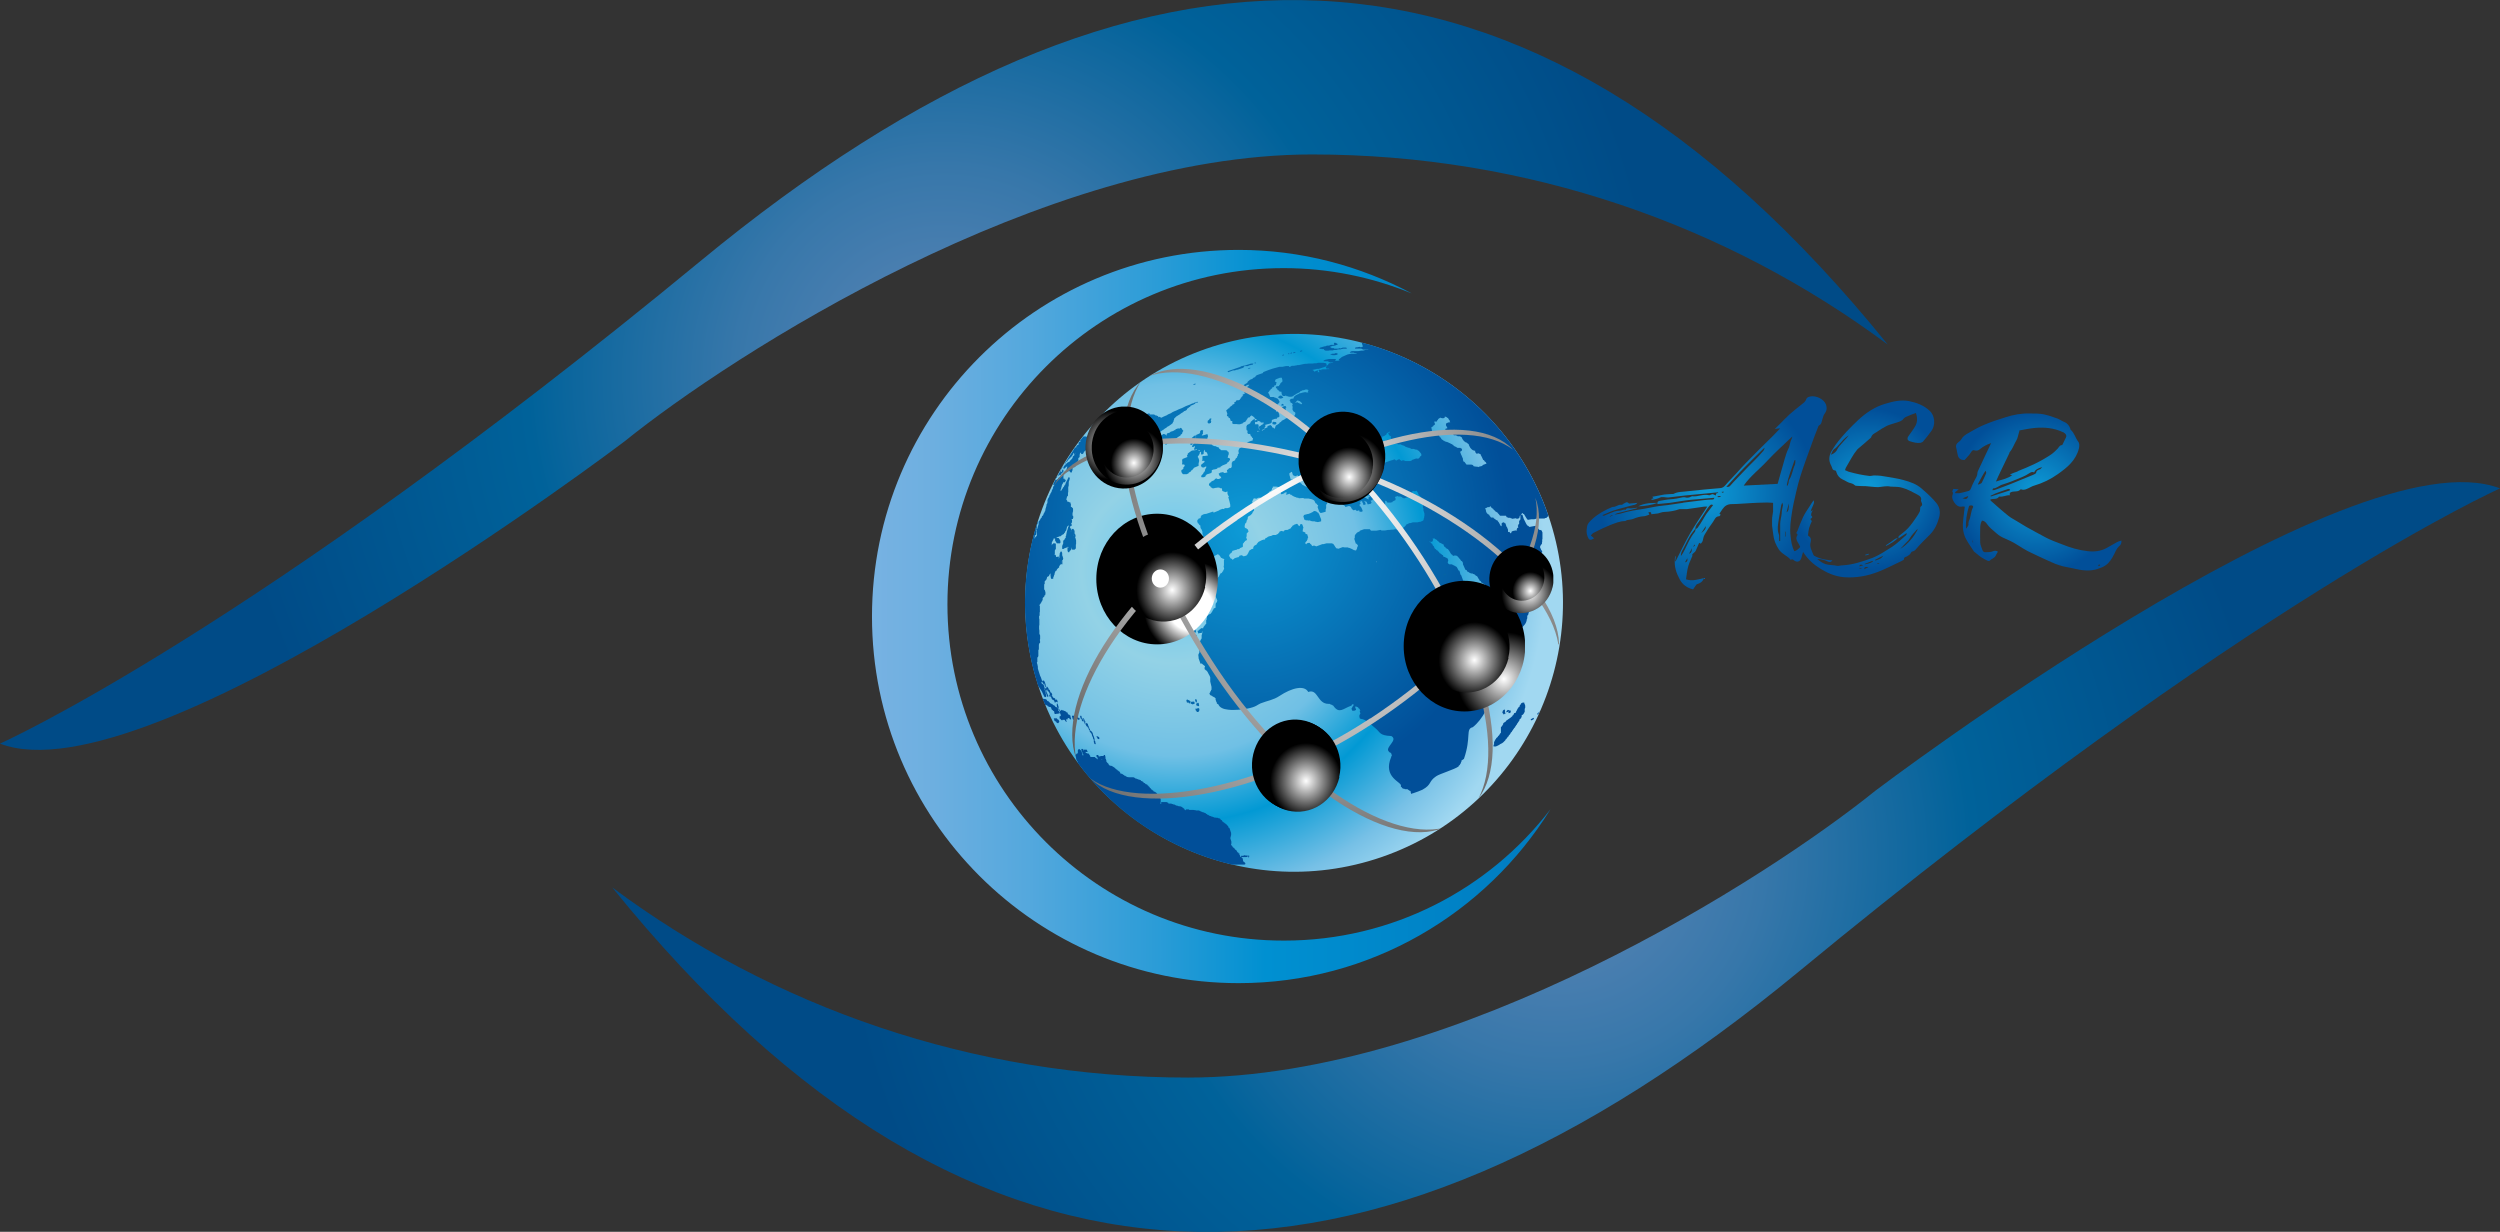
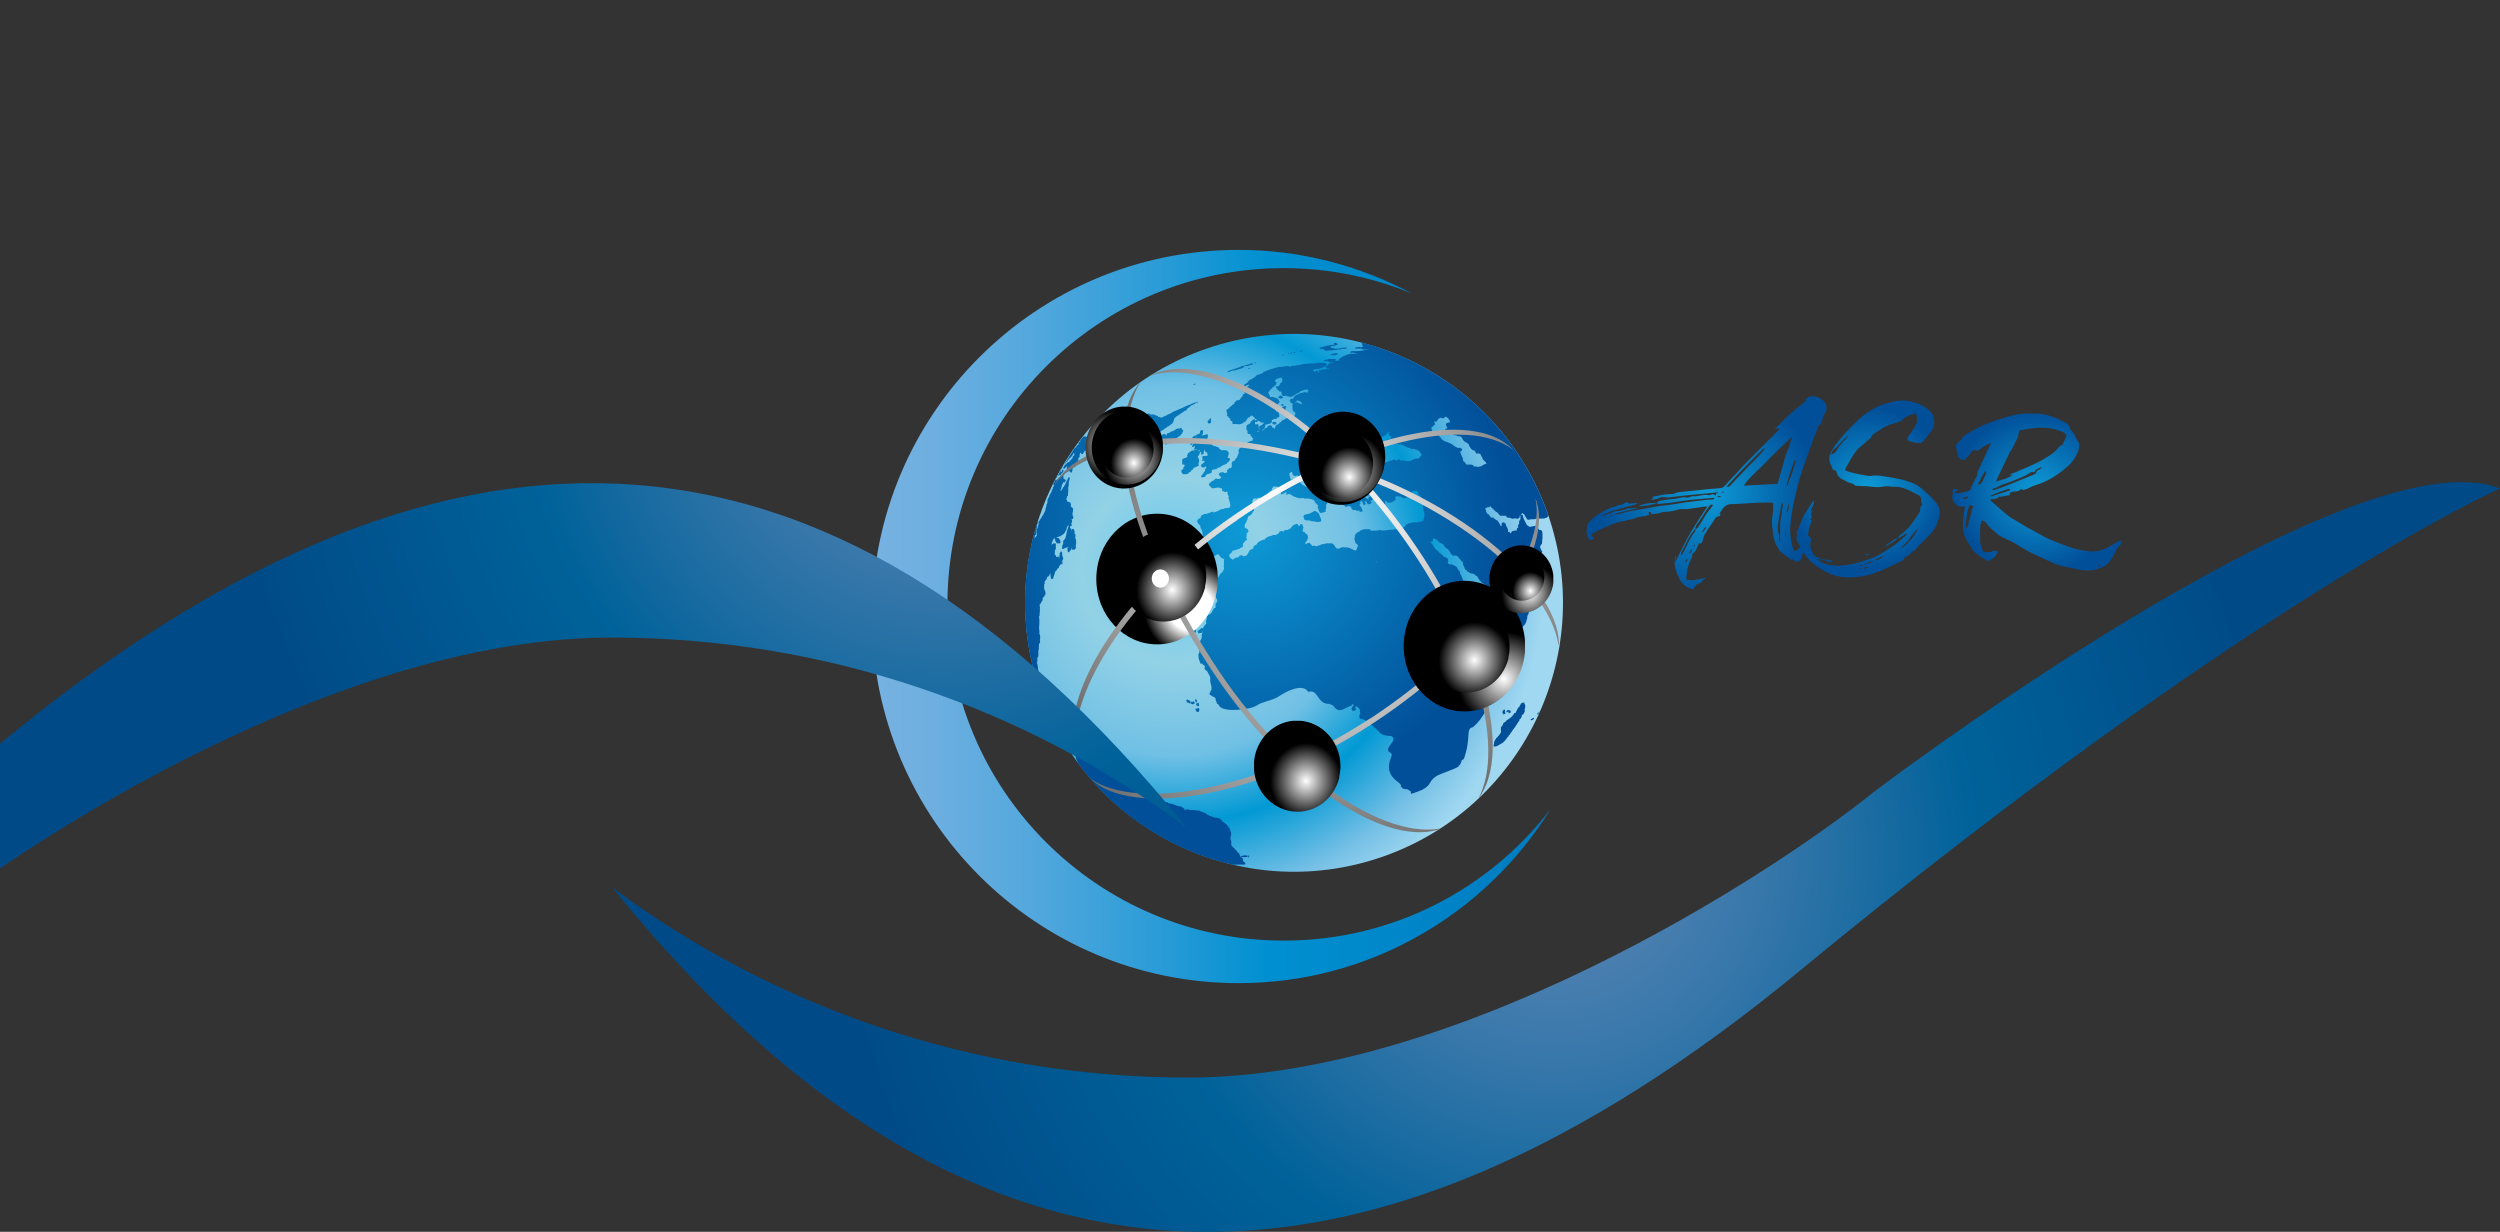
<svg xmlns="http://www.w3.org/2000/svg" xmlns:xlink="http://www.w3.org/1999/xlink" viewBox="0 0 98.74 48.65">
  <rect x="0" y="0" width="98.74" height="48.65" fill="#333333" stroke="none" />
  <defs>
    <style>
      .cls-1 {
        fill: url(#Nouvelle_nuance_de_dégradé_1);
      }

      .cls-1, .cls-2, .cls-3, .cls-4, .cls-5, .cls-6, .cls-7, .cls-8, .cls-9, .cls-10, .cls-11, .cls-12, .cls-13, .cls-14, .cls-15, .cls-16, .cls-17, .cls-18, .cls-19, .cls-20, .cls-21, .cls-22, .cls-23, .cls-24, .cls-25, .cls-26, .cls-27, .cls-28, .cls-29, .cls-30, .cls-31, .cls-32, .cls-33 {
        stroke-width: 0px;
      }

      .cls-1, .cls-21 {
        fill-rule: evenodd;
      }

      .cls-34 {
        clip-path: url(#clippath);
      }

      .cls-2 {
        fill: none;
      }

      .cls-3 {
        fill: url(#radial-gradient-23);
      }

      .cls-4 {
        fill: url(#radial-gradient-22);
      }

      .cls-5 {
        fill: url(#radial-gradient-20);
      }

      .cls-6 {
        fill: url(#radial-gradient-21);
      }

      .cls-7 {
        fill: url(#radial-gradient-14);
      }

      .cls-8 {
        fill: url(#radial-gradient-13);
      }

      .cls-9 {
        fill: url(#radial-gradient-12);
      }

      .cls-10 {
        fill: url(#radial-gradient-15);
      }

      .cls-11 {
        fill: url(#radial-gradient-16);
      }

      .cls-12 {
        fill: url(#radial-gradient-11);
      }

      .cls-13 {
        fill: url(#radial-gradient-19);
      }

      .cls-14 {
        fill: url(#radial-gradient-18);
      }

      .cls-15 {
        fill: url(#radial-gradient-17);
      }

      .cls-16 {
        fill: url(#radial-gradient-10);
      }

      .cls-35 {
        clip-path: url(#clippath-1);
      }

      .cls-36 {
        clip-path: url(#clippath-4);
      }

      .cls-37 {
        clip-path: url(#clippath-3);
      }

      .cls-38 {
        clip-path: url(#clippath-2);
      }

      .cls-39 {
        clip-path: url(#clippath-7);
      }

      .cls-40 {
        clip-path: url(#clippath-6);
      }

      .cls-41 {
        clip-path: url(#clippath-5);
      }

      .cls-42 {
        clip-path: url(#clippath-9);
      }

      .cls-17 {
        fill: url(#Nouvelle_nuance_de_dégradé_1-4);
      }

      .cls-18 {
        fill: url(#Nouvelle_nuance_de_dégradé_1-3);
      }

      .cls-19 {
        fill: url(#Nouvelle_nuance_de_dégradé_1-2);
      }

      .cls-20 {
        fill: url(#Dégradé_sans_nom_8);
      }

      .cls-43 {
        clip-path: url(#clippath-20);
      }

      .cls-44 {
        clip-path: url(#clippath-21);
      }

      .cls-45 {
        clip-path: url(#clippath-24);
      }

      .cls-46 {
        clip-path: url(#clippath-23);
      }

      .cls-47 {
        clip-path: url(#clippath-22);
      }

      .cls-48 {
        clip-path: url(#clippath-25);
      }

      .cls-49 {
        clip-path: url(#clippath-40);
      }

      .cls-50 {
        clip-path: url(#clippath-42);
      }

      .cls-51 {
        clip-path: url(#clippath-41);
      }

      .cls-52 {
        clip-path: url(#clippath-27);
      }

      .cls-53 {
        clip-path: url(#clippath-28);
      }

      .cls-54 {
        clip-path: url(#clippath-26);
      }

      .cls-55 {
        clip-path: url(#clippath-29);
      }

      .cls-56 {
        clip-path: url(#clippath-34);
      }

      .cls-57 {
        clip-path: url(#clippath-35);
      }

      .cls-58 {
        clip-path: url(#clippath-36);
      }

      .cls-59 {
        clip-path: url(#clippath-37);
      }

      .cls-60 {
        clip-path: url(#clippath-39);
      }

      .cls-61 {
        clip-path: url(#clippath-33);
      }

      .cls-62 {
        clip-path: url(#clippath-32);
      }

      .cls-63 {
        clip-path: url(#clippath-30);
      }

      .cls-64 {
        clip-path: url(#clippath-38);
      }

      .cls-65 {
        clip-path: url(#clippath-31);
      }

      .cls-66 {
        clip-path: url(#clippath-14);
      }

      .cls-67 {
        clip-path: url(#clippath-13);
      }

      .cls-68 {
        clip-path: url(#clippath-12);
      }

      .cls-69 {
        clip-path: url(#clippath-10);
      }

      .cls-70 {
        clip-path: url(#clippath-15);
      }

      .cls-71 {
        clip-path: url(#clippath-17);
      }

      .cls-72 {
        clip-path: url(#clippath-16);
      }

      .cls-73 {
        clip-path: url(#clippath-19);
      }

      .cls-74 {
        clip-path: url(#clippath-11);
      }

      .cls-75 {
        clip-path: url(#clippath-18);
      }

      .cls-21 {
        fill: url(#radial-gradient);
      }

      .cls-22 {
        fill: url(#radial-gradient-2);
      }

      .cls-23 {
        fill: url(#radial-gradient-3);
      }

      .cls-24 {
        fill: url(#radial-gradient-4);
      }

      .cls-25 {
        fill: url(#radial-gradient-6);
      }

      .cls-26 {
        fill: url(#radial-gradient-9);
      }

      .cls-27 {
        fill: url(#radial-gradient-8);
      }

      .cls-28 {
        fill: url(#radial-gradient-5);
      }

      .cls-29 {
        fill: url(#radial-gradient-7);
      }

      .cls-76 {
        mix-blend-mode: screen;
      }

      .cls-30 {
        fill: url(#Dégradé_sans_nom_8-2);
      }

      .cls-77 {
        isolation: isolate;
      }

      .cls-31 {
        fill: #23a74f;
      }

      .cls-32 {
        fill: #fff;
      }

      .cls-33 {
        fill: url(#Eau_7);
      }
    </style>
    <radialGradient id="radial-gradient" cx="111.09" cy="35.78" fx="111.09" fy="35.78" r="14.69" gradientTransform="translate(-70.3 24.87) rotate(-19.01)" gradientUnits="userSpaceOnUse">
      <stop offset="0" stop-color="#60c5ef" />
      <stop offset=".25" stop-color="#93d2e6" />
      <stop offset=".5" stop-color="#70c0e5" />
      <stop offset=".68" stop-color="#0299d4" />
      <stop offset=".88" stop-color="#76c0e6" />
      <stop offset="1" stop-color="#a1d8f1" />
    </radialGradient>
    <radialGradient id="Nouvelle_nuance_de_dégradé_1" data-name="Nouvelle nuance de dégradé 1" cx="114.28" cy="35.14" fx="114.28" fy="35.14" r="10.46" gradientTransform="translate(-70.3 24.87) rotate(-19.01)" gradientUnits="userSpaceOnUse">
      <stop offset="0" stop-color="#0d9bd7" />
      <stop offset="1" stop-color="#014f99" />
    </radialGradient>
    <clipPath id="clippath">
      <rect class="cls-2" x="43.3" y="20.29" width="4.8" height="5.16" />
    </clipPath>
    <clipPath id="clippath-1">
      <path class="cls-2" d="M48.1,22.87c0,1.42-1.08,2.58-2.4,2.58s-2.4-1.15-2.4-2.58,1.07-2.58,2.4-2.58,2.4,1.15,2.4,2.58" />
    </clipPath>
    <radialGradient id="radial-gradient-2" cx="-367.48" cy="321.35" fx="-367.48" fy="321.35" r=".14" gradientTransform="translate(4934.5 4297.96) scale(13.3 -13.3)" gradientUnits="userSpaceOnUse">
      <stop offset="0" stop-color="#fff" />
      <stop offset=".47" stop-color="#fff" />
      <stop offset="1" stop-color="#000" />
    </radialGradient>
    <clipPath id="clippath-2">
      <rect class="cls-2" x="45.3" y="14.04" width="13.9" height="17.55" />
    </clipPath>
    <clipPath id="clippath-3">
      <path class="cls-2" d="M54.85,20.48c3.38,4.37,4.65,9,3.54,11.06,1.41-1.84.15-6.66-3.37-11.21-3.51-4.54-7.63-6.55-9.63-5.48,2.14-.72,6.08,1.26,9.46,5.63" />
    </clipPath>
    <radialGradient id="radial-gradient-3" cx="-370.47" cy="321.43" fx="-370.47" fy="321.43" r=".14" gradientTransform="translate(52167.66 47688.4) scale(140.67 -148.3)" gradientUnits="userSpaceOnUse">
      <stop offset="0" stop-color="#fff" />
      <stop offset="1" stop-color="#000" />
    </radialGradient>
    <clipPath id="clippath-4">
      <rect class="cls-2" x="41.89" y="16.97" width="17.87" height="12.9" />
    </clipPath>
    <clipPath id="clippath-5">
      <path class="cls-2" d="M48.87,20.53c4.48-3.06,9.06-4.16,10.89-2.77-1.59-1.68-6.34-.61-11,2.57-4.65,3.18-7.06,7.39-6.26,9.61-.45-2.33,1.91-6.36,6.38-9.41" />
    </clipPath>
    <radialGradient id="radial-gradient-4" cx="-370.45" cy="321.46" fx="-370.45" fy="321.46" r=".14" gradientTransform="translate(52161.68 47695.24) scale(140.67 -148.31)" xlink:href="#radial-gradient-3" />
    <clipPath id="clippath-6">
      <rect class="cls-2" x="44.3" y="14.67" width="12.56" height="18.64" />
    </clipPath>
    <clipPath id="clippath-7">
      <path class="cls-2" d="M47.87,26.09c-3-4.67-4.09-9.07-2.81-11.02-1.56,1.7-.49,6.29,2.63,11.14,3.12,4.85,7.22,7.36,9.3,6.49-2.2.51-6.13-1.95-9.12-6.61" />
    </clipPath>
    <radialGradient id="radial-gradient-5" cx="-370.44" cy="321.45" fx="-370.44" fy="321.45" r=".14" gradientTransform="translate(52164.2 47696.41) scale(140.67 -148.31)" xlink:href="#radial-gradient-3" />
    <clipPath id="clippath-9">
      <path class="cls-2" d="M52.58,18.45c5.01,1.5,8.82,4.86,8.99,7.19.19-2.32-3.72-5.85-8.92-7.41-5.2-1.55-9.95-1.11-11.02.94,1.37-1.86,5.96-2.22,10.96-.72" />
    </clipPath>
    <radialGradient id="radial-gradient-6" cx="-370.45" cy="321.46" fx="-370.45" fy="321.46" r=".14" gradientTransform="translate(52160.49 47693.78) scale(140.66 -148.3)" xlink:href="#radial-gradient-3" />
    <clipPath id="clippath-10">
      <path class="cls-2" d="M54.12,28.38c4.31-2.84,7-6.53,6.52-8.72.82,2.08-1.91,5.95-6.4,8.9-4.48,2.95-9.59,3.77-11.17,2.19,1.81,1.31,6.75.46,11.05-2.38" />
    </clipPath>
    <radialGradient id="radial-gradient-7" cx="-370.46" cy="321.45" fx="-370.46" fy="321.45" r=".14" gradientTransform="translate(52444.93 46695.01) rotate(.48) scale(140.35 -143.82) skewX(-1)" xlink:href="#radial-gradient-3" />
    <clipPath id="clippath-11">
      <rect class="cls-2" x="44.27" y="20.99" width="3.38" height="3.57" />
    </clipPath>
    <clipPath id="clippath-12">
      <path class="cls-2" d="M47.6,23.19c-.23.96-1.14,1.54-2.05,1.31-.9-.23-1.45-1.2-1.23-2.16.23-.95,1.14-1.54,2.05-1.31.9.23,1.45,1.2,1.22,2.15" />
    </clipPath>
    <radialGradient id="radial-gradient-8" cx="-366.65" cy="322.16" fx="-366.65" fy="322.16" r=".14" gradientTransform="translate(2846.39 4298.08) rotate(14.55) scale(10.13 -10.66) skewX(-1.23)" xlink:href="#radial-gradient-3" />
    <clipPath id="clippath-13">
-       <rect class="cls-2" x="49.45" y="28.42" width="3.38" height="3.57" />
-     </clipPath>
+       </clipPath>
    <clipPath id="clippath-14">
      <path class="cls-2" d="M52.77,30.63c-.23.96-1.14,1.54-2.05,1.31-.9-.23-1.45-1.2-1.22-2.16.23-.96,1.14-1.54,2.05-1.31.91.23,1.45,1.2,1.23,2.16" />
    </clipPath>
    <radialGradient id="radial-gradient-9" cx="-370.57" cy="325.83" fx="-370.57" fy="325.83" r=".14" gradientTransform="translate(2881.02 4353.7) rotate(14.55) scale(10.13 -10.66) skewX(-1.23)" xlink:href="#radial-gradient-3" />
    <clipPath id="clippath-15">
      <rect class="cls-2" x="49.53" y="28.47" width="3.38" height="3.57" />
    </clipPath>
    <clipPath id="clippath-16">
      <path class="cls-2" d="M52.85,30.67c-.23.96-1.14,1.54-2.05,1.31-.9-.23-1.45-1.2-1.23-2.16.23-.95,1.14-1.54,2.05-1.31.9.23,1.45,1.2,1.22,2.15" />
    </clipPath>
    <radialGradient id="radial-gradient-10" cx="-365.98" cy="321.6" fx="-365.98" fy="321.6" r=".14" gradientTransform="translate(2846.39 4298.08) rotate(14.55) scale(10.13 -10.66) skewX(-1.23)" xlink:href="#radial-gradient-3" />
    <clipPath id="clippath-17">
      <rect class="cls-2" x="56.24" y="23.81" width="3.38" height="3.57" />
    </clipPath>
    <clipPath id="clippath-18">
      <path class="cls-2" d="M59.56,26.01c-.23.96-1.14,1.54-2.05,1.31-.9-.24-1.45-1.2-1.23-2.16.23-.96,1.14-1.54,2.05-1.31.91.23,1.45,1.2,1.23,2.15" />
    </clipPath>
    <radialGradient id="radial-gradient-11" cx="-373.59" cy="322.85" fx="-373.59" fy="322.85" r=".14" gradientTransform="translate(2924.32 4325.23) rotate(14.55) scale(10.13 -10.66) skewX(-1.23)" xlink:href="#radial-gradient-3" />
    <clipPath id="clippath-19">
      <rect class="cls-2" x="55.43" y="22.94" width="4.8" height="5.16" />
    </clipPath>
    <clipPath id="clippath-20">
      <path class="cls-2" d="M60.24,25.52c0,1.42-1.08,2.58-2.4,2.58s-2.4-1.15-2.4-2.58,1.08-2.58,2.4-2.58,2.4,1.16,2.4,2.58" />
    </clipPath>
    <radialGradient id="radial-gradient-12" cx="-372.96" cy="322.55" fx="-372.96" fy="322.55" r=".14" gradientTransform="translate(5019.74 4316.71) scale(13.3 -13.3)" xlink:href="#radial-gradient-3" />
    <clipPath id="clippath-21">
      <rect class="cls-2" x="58.97" y="21.64" width="2.21" height="2.33" />
    </clipPath>
    <clipPath id="clippath-22">
-       <path class="cls-2" d="M61.14,23.09c-.15.62-.75,1.01-1.34.85-.59-.15-.95-.79-.8-1.41.15-.63.75-1.01,1.34-.85.59.15.95.79.8,1.41" />
-     </clipPath>
+       </clipPath>
    <radialGradient id="radial-gradient-13" cx="-377.41" cy="319.16" fx="-377.41" fy="319.16" r=".14" gradientTransform="translate(1965.33 2816.41) rotate(14.55) scale(6.63 -6.97) skewX(-1.23)" xlink:href="#radial-gradient-3" />
    <clipPath id="clippath-23">
      <rect class="cls-2" x="51.29" y="16.38" width="3.38" height="3.57" />
    </clipPath>
    <clipPath id="clippath-24">
      <path class="cls-2" d="M54.61,18.58c-.23.96-1.14,1.54-2.05,1.31-.9-.23-1.45-1.2-1.23-2.15.23-.96,1.14-1.54,2.05-1.31.9.23,1.45,1.2,1.23,2.16" />
    </clipPath>
    <radialGradient id="radial-gradient-14" cx="-369.97" cy="318.67" fx="-369.97" fy="318.67" r=".14" gradientTransform="translate(2894.07 4265.1) rotate(14.55) scale(10.13 -10.66) skewX(-1.23)" xlink:href="#radial-gradient-3" />
    <clipPath id="clippath-25">
      <rect class="cls-2" x="42.87" y="16.06" width="3.06" height="3.24" />
    </clipPath>
    <clipPath id="clippath-26">
      <path class="cls-2" d="M45.89,18.06c-.21.87-1.04,1.4-1.86,1.19-.82-.21-1.32-1.09-1.11-1.96.21-.87,1.04-1.4,1.86-1.19.82.21,1.32,1.09,1.11,1.96" />
    </clipPath>
    <radialGradient id="radial-gradient-15" cx="-365.19" cy="319.03" fx="-365.19" fy="319.03" r=".14" gradientTransform="translate(2581.01 3866.61) rotate(14.55) scale(9.2 -9.68) skewX(-1.23)" xlink:href="#radial-gradient-3" />
    <clipPath id="clippath-27">
      <rect class="cls-2" x="58.81" y="21.53" width="2.54" height="2.69" />
    </clipPath>
    <clipPath id="clippath-28">
      <path class="cls-2" d="M61.32,23.19c-.17.72-.86,1.16-1.54.99-.68-.18-1.09-.9-.92-1.62.17-.72.86-1.16,1.54-.98.68.18,1.09.9.92,1.62" />
    </clipPath>
    <radialGradient id="radial-gradient-16" cx="-365.29" cy="322.48" fx="-365.29" fy="322.48" r=".11" gradientTransform="translate(2846.39 4298.08) rotate(14.55) scale(10.13 -10.66) skewX(-1.23)" xlink:href="#radial-gradient-3" />
    <clipPath id="clippath-29">
      <rect class="cls-2" x="51.35" y="16.26" width="3.38" height="3.57" />
    </clipPath>
    <clipPath id="clippath-30">
      <path class="cls-2" d="M54.67,18.47c-.23.96-1.14,1.54-2.05,1.31-.9-.23-1.45-1.2-1.23-2.16.23-.95,1.14-1.54,2.05-1.31.9.23,1.45,1.2,1.22,2.15" />
    </clipPath>
    <radialGradient id="radial-gradient-17" cx="-366.08" cy="322.75" fx="-366.08" fy="322.75" r=".14" gradientTransform="translate(2846.39 4298.08) rotate(14.55) scale(10.13 -10.66) skewX(-1.23)" xlink:href="#radial-gradient-3" />
    <clipPath id="clippath-31">
      <rect class="cls-2" x="43.12" y="16.2" width="2.78" height="2.94" />
    </clipPath>
    <clipPath id="clippath-32">
      <path class="cls-2" d="M45.86,18.02c-.19.79-.94,1.27-1.69,1.08-.74-.19-1.2-.99-1.01-1.78.19-.79.94-1.27,1.69-1.08.74.19,1.2.99,1.01,1.77" />
    </clipPath>
    <radialGradient id="radial-gradient-18" cx="-366.91" cy="322.59" fx="-366.91" fy="322.59" r=".12" gradientTransform="translate(2846.39 4298.08) rotate(14.55) scale(10.13 -10.66) skewX(-1.23)" xlink:href="#radial-gradient-3" />
    <linearGradient id="Eau_7" data-name="Eau 7" x1="34.44" y1="24.34" x2="61.24" y2="24.34" gradientUnits="userSpaceOnUse">
      <stop offset="0" stop-color="#77b2e2" />
      <stop offset=".09" stop-color="#6dafe0" />
      <stop offset=".23" stop-color="#54a8dd" />
      <stop offset=".42" stop-color="#2b9cd7" />
      <stop offset=".58" stop-color="#0090d1" />
      <stop offset="1" stop-color="#007bc0" />
    </linearGradient>
    <clipPath id="clippath-33">
      <rect class="cls-2" x="49.58" y="28.49" width="3.38" height="3.57" />
    </clipPath>
    <clipPath id="clippath-34">
      <path class="cls-2" d="M52.9,30.7c-.23.96-1.14,1.54-2.05,1.31-.9-.23-1.45-1.2-1.23-2.16.23-.95,1.14-1.54,2.05-1.31.9.23,1.45,1.2,1.22,2.15" />
    </clipPath>
    <radialGradient id="radial-gradient-19" cx="-365.97" cy="321.6" fx="-365.97" fy="321.6" r=".14" gradientTransform="translate(2846.39 4298.08) rotate(14.55) scale(10.13 -10.66) skewX(-1.23)" xlink:href="#radial-gradient-3" />
    <clipPath id="clippath-35">
      <rect class="cls-2" x="56.25" y="23.78" width="3.38" height="3.57" />
    </clipPath>
    <clipPath id="clippath-36">
      <path class="cls-2" d="M59.58,25.99c-.23.96-1.14,1.54-2.05,1.31-.9-.23-1.45-1.2-1.23-2.16.23-.95,1.14-1.54,2.05-1.31.9.23,1.45,1.2,1.22,2.15" />
    </clipPath>
    <radialGradient id="radial-gradient-20" cx="-365.44" cy="322.19" fx="-365.44" fy="322.19" r=".14" gradientTransform="translate(2846.39 4298.08) rotate(14.55) scale(10.13 -10.66) skewX(-1.23)" xlink:href="#radial-gradient-3" />
    <clipPath id="clippath-37">
      <rect class="cls-2" x="51.66" y="16.95" width="2.58" height="2.72" />
    </clipPath>
    <clipPath id="clippath-38">
      <path class="cls-2" d="M54.2,18.63c-.17.73-.87,1.18-1.56,1-.69-.18-1.11-.92-.94-1.64.17-.73.87-1.18,1.56-1,.69.18,1.11.92.93,1.64" />
    </clipPath>
    <radialGradient id="radial-gradient-21" cx="-366.08" cy="322.73" fx="-366.08" fy="322.73" r=".11" gradientTransform="translate(2846.39 4298.08) rotate(14.55) scale(10.13 -10.66) skewX(-1.23)" xlink:href="#radial-gradient-3" />
    <clipPath id="clippath-39">
      <rect class="cls-2" x="43.45" y="16.64" width="2.11" height="2.22" />
    </clipPath>
    <clipPath id="clippath-40">
      <path class="cls-2" d="M45.53,18.01c-.14.6-.71.96-1.28.82-.56-.15-.91-.75-.76-1.35.14-.6.71-.96,1.28-.81.56.15.91.75.76,1.34" />
    </clipPath>
    <radialGradient id="radial-gradient-22" cx="-366.91" cy="322.58" fx="-366.91" fy="322.58" r=".09" gradientTransform="translate(2846.39 4298.08) rotate(14.55) scale(10.13 -10.66) skewX(-1.23)" xlink:href="#radial-gradient-3" />
    <clipPath id="clippath-41">
      <rect class="cls-2" x="59.24" y="21.87" width="1.76" height="1.86" />
    </clipPath>
    <clipPath id="clippath-42">
      <path class="cls-2" d="M60.97,23.02c-.12.5-.6.8-1.07.68-.47-.12-.76-.62-.64-1.12.12-.5.6-.8,1.07-.68.47.12.76.62.64,1.12" />
    </clipPath>
    <radialGradient id="radial-gradient-23" cx="-365.29" cy="322.49" fx="-365.29" fy="322.49" r=".07" gradientTransform="translate(2846.39 4298.08) rotate(14.55) scale(10.13 -10.66) skewX(-1.23)" xlink:href="#radial-gradient-3" />
    <radialGradient id="Nouvelle_nuance_de_dégradé_1-2" data-name="Nouvelle nuance de dégradé 1" cx="67.41" cy="19.44" fx="67.41" fy="19.44" r="4.3" gradientTransform="matrix(1,0,0,1,0,0)" xlink:href="#Nouvelle_nuance_de_dégradé_1" />
    <radialGradient id="Nouvelle_nuance_de_dégradé_1-3" data-name="Nouvelle nuance de dégradé 1" cx="73.77" cy="19.31" fx="73.77" fy="19.31" r="3.18" gradientTransform="matrix(1,0,0,1,0,0)" xlink:href="#Nouvelle_nuance_de_dégradé_1" />
    <radialGradient id="Nouvelle_nuance_de_dégradé_1-4" data-name="Nouvelle nuance de dégradé 1" cx="80.45" cy="19.44" fx="80.45" fy="19.44" r="3.22" gradientTransform="matrix(1,0,0,1,0,0)" xlink:href="#Nouvelle_nuance_de_dégradé_1" />
    <radialGradient id="Dégradé_sans_nom_8" data-name="Dégradé sans nom 8" cx="37.28" cy="14.81" fx="37.28" fy="14.81" r="28.36" gradientUnits="userSpaceOnUse">
      <stop offset="0" stop-color="#5a85b5" />
      <stop offset=".11" stop-color="#5081b2" />
      <stop offset=".29" stop-color="#3777aa" />
      <stop offset=".51" stop-color="#0e679e" />
      <stop offset=".58" stop-color="#00629a" />
      <stop offset="1" stop-color="#004b87" />
    </radialGradient>
    <radialGradient id="Dégradé_sans_nom_8-2" data-name="Dégradé sans nom 8" cx="4333.32" cy="94.64" fx="4333.32" fy="94.64" r="28.36" gradientTransform="translate(4394.79 128.49) rotate(-180)" xlink:href="#Dégradé_sans_nom_8" />
  </defs>
  <g class="cls-77">
    <g id="Calque_1" data-name="Calque 1">
      <g>
        <g>
          <g>
            <path class="cls-21" d="M47.65,13.77c5.55-1.91,11.59,1.04,13.5,6.58,1.91,5.55-1.04,11.59-6.58,13.5-5.55,1.91-11.59-1.04-13.5-6.58-1.91-5.55,1.04-11.59,6.58-13.5Z" />
            <path class="cls-1" d="M45.23,22.91s.01.03-.05.04v.05s.02.04.02.04l.09-.02v-.02s0-.03,0-.03v-.02s-.02-.07-.02-.07h-.04s0,.03,0,.03h0ZM53.78,13.53c3.33.87,6.17,3.33,7.37,6.82,0,.01,0,.02.01.04h-.02s-.07.07-.07.07h-.04s-.03.02-.03.02h-.03s-.03,0-.03,0h-.03s-.09,0-.09,0h-.12s-.11.03-.11.03h-.02s-.1,0-.1,0l-.11.02h-.02s-.02-.02-.02-.02l-.03-.04-.03-.05-.02-.03-.04-.07-.02-.02h-.02s-.01-.04-.01-.04l-.05.03-.02.02v.02s-.04.03-.04.03l-.02.02v.03s-.01.02-.01.02v.02s-.02.02-.02.02l-.07.02h-.02s-.02-.02-.02-.02h-.02s-.13.02-.13.02l-.04-.02h-.02s-.02-.02-.02-.02h-.03s-.05,0-.05,0l-.04-.02h-.02s-.03-.06-.03-.06h-.02s-.06,0-.06,0h-.02s-.1,0-.1,0h-.03s-.02-.02-.02-.02l-.03-.04-.02-.02-.02-.02-.03-.04h-.02s-.02-.02-.02-.02h-.02s-.03-.05-.03-.05h-.02s-.02-.02-.02-.02l-.03-.05h-.02s-.02-.03-.02-.03h-.02s-.03-.06-.03-.06h-.03s-.02.03-.02.03h-.01s-.03,0-.03,0h-.02s-.03,0-.03,0v.02s-.08.02-.08.02l.03.09h0s0,.03,0,.03h0s.03.07.03.07l.02.02.02.02.02.02h.03s.03.06.03.06l.02.02.03.04h.03s.04,0,.04,0h.02s.02.03.02.03l.02.02h.02s.02.02.02.02l.02.02.04.02h.02s.03.05.03.05l.02.02.04.07.04.08h.02s.02.02.02.02v-.07s0-.03,0-.03v-.02s.02-.02.02-.02l.05-.02h.02s.02.02.02.02l.02.02h.02s.02.07.02.07l.02.06.02.02.04.1v.09s.04,0,.04,0h.02s.03.05.03.05h.02s.02-.01.02-.01v-.02s.02-.04.02-.04l.05-.02.1-.02h.06s-.02-.05-.02-.05l.02-.02v-.02s.05-.03.05-.03l-.02-.05v-.02s.02-.02.02-.02v-.03s.03-.02.03-.02v-.03s0-.06,0-.06v-.02s.02-.02.02-.02v-.02s.03-.02.03-.02v-.1s0-.05,0-.05v-.02s.03-.02.03-.02h.01s.02,0,.02,0h.02s.05.16.05.16h0s.02.04.02.04l.09.18.02.02.03.04h.02s.02.02.02.02l.02.02h.02s.21-.04.21-.04h.02s.02.02.02.02l.02.02.03.05.02.02h.02s.02.03.02.03l.02.02h.02s.05.01.05.01l.02.02.03.07v.03s0,.06,0,.06v.05s0,.02,0,.02v.05s0,.02,0,.02v.03s-.01.02-.01.02v.02s0,.05,0,.05v.02s-.01.03-.01.03v.05s-.02.02-.02.02l-.03.03v.02s-.02.02-.02.02v.08s.02.01.02.01h0s.02.06.02.06l.02.02.02.04v.03s-.07.06-.07.06l-.06.04v.03s-.01.02-.01.02v.02s0,.08,0,.08v.02s-.02.02-.02.02v.02s-.11.05-.11.05v.02s0,.03,0,.03l.02.04v.02s-.01.03-.01.03v.03s0,.03,0,.03l-.12.08-.05.03v.02s-.02.02-.02.02v.02s-.1.05-.1.05v.02s-.04.03-.04.03v.02s0,.05,0,.05v.08s0,.03,0,.03l-.04.03-.02.02v.02s-.02.02-.02.02l-.02.02v.02s-.03.02-.03.02l-.08.04v.02s-.03.02-.03.02l-.05.03v.02s-.04.03-.04.03l-.02.02-.05.03v.02s-.02.02-.02.02v.03s-.02.04-.02.04v.02s-.03.02-.03.02v.02s-.04.03-.04.03l-.07.02h-.01s0,.02,0,.02v.05s-.03.02-.03.02v.02s-.08.04-.08.04v.02s-.06.03-.06.03h-.01s-.01,0-.01,0h-.01s-.02,0-.02,0h-.01s-.03.01-.03.01h-.03s0,.03,0,.03l-.02.04v.03s-.03.02-.03.02v.02s-.02.02-.02.02l-.02.04-.05.02h-.01s-.02.03-.02.03l-.02.02-.07.04-.04.03.03.07v.02s-.02.02-.02.02v.06s.03,0,.03,0l.02.02h.02s.02.03.02.03h.02s.02.03.02.03h.02s.02.02.02.02h.03s.05-.01.05-.01l.02-.02v-.02s.06-.03.06-.03v-.02s.02-.02.02-.02v-.02s.19-.08.19-.08v-.02s.03-.02.03-.02v-.02s.02-.02.02-.02l.05-.03h.01s.04-.02.04-.02l.06-.04.09-.05.06-.04v-.02s.03-.02.03-.02v-.02s.1-.05.1-.05l.02-.04v-.03s.01-.02.01-.02l.08-.03h.05s.02.01.02.01l.02.04v.03s-.01.02-.01.02v.03s.03.04.03.04v.03s.02.06.02.06l.02.06v.03s-.03.04-.03.04v.05s0,.03,0,.03v.03s0,.05,0,.05v.02s-.01.03-.01.03v.02s-.02.02-.02.02v.05s-.02.05-.02.05v.03s-.02.02-.02.02l-.02.02v.05s0,.05,0,.05l-.02.04v.02c-.04.29-.37.37-.53.62-.13.21-.39.26-.53.42-.2.22-.28.53-.4.71-.25.36.3.66.18,1.01-.2.62-.45,1.16-.85,1.48-.3.07-.05.38-.35,1.25l-.04.03-.06.04v.05s-.02.02-.02.02v.02s-.02.04-.02.04l-.02.02v.02s-.03.02-.03.02l-.02.02v.02c-.16.12-.75.29-.89.39-.31.21-.16.32-.54.53l-.17.07-.2.07h-.01s-.05.02-.05.02h-.02s0-.02,0-.02h0s-.02-.06-.02-.06l.02-.02h-.02s-.02-.02-.02-.02h-.02s-.04-.03-.04-.03l-.04-.03h-.03s-.05,0-.05,0h-.02s-.03-.02-.03-.02h-.03s-.03-.01-.03-.01l-.02-.02-.03-.04h-.02s0-.04,0-.04c.06-.15-.74-.32-.38-1.15v-.02s.02-.02.02-.02v-.02s-.02-.07-.02-.07l-.02-.02-.02-.02h-.02s-.02-.02-.02-.02l-.02-.02c-.16-.17.39-.45.1-.61-.48-.02-.43-.15-.63-.31-.11-.08-.35-.36-.59-.37v.08s0-.02,0-.02h0s0-.04,0-.04v-.02s0-.01,0-.01h-.02s-.02-.07-.02-.07v-.05s.02-.05.02-.05l.02-.02-.03-.12h.03s-.04-.08-.04-.08h-.02s-.03-.05-.03-.05l-.09-.04-.03.02.04.11-.02.02-.05.02h-.06s-.02,0-.02,0l-.03-.07v-.02s.03-.04.03-.04v-.02s.02-.02.02-.02l.04-.06-.02-.02h-.06s.01.03.01.03l-.05.03c-.29.1-.45.32-.67.02l-.03-.04h-.02s-.02-.02-.02-.02h-.02s-.02-.02-.02-.02h-.03s-.02-.02-.02-.02h-.05c-.45,0-.41-.61-.8-.47-.15-.28-.64-.17-1.14.16-.24.16-.46.18-.74.29-.13.05-.16.14-.54.21-.19.03-.49.07-.74.04-.19-.02-.34-.08-.39-.21l-.04-.02-.02-.02v-.03s-.02-.03-.02-.03l-.03-.09v-.02s.01-.03.01-.03h-.02s-.02-.03-.02-.03l-.04-.02-.04-.02-.04-.03-.05-.02-.02-.02-.02-.04v-.02s.03-.04.03-.04v-.02s.03-.04.03-.04v-.02s.02-.02.02-.02v-.03s0-.05,0-.05v-.03s-.05-.21-.05-.21v-.05s0-.03,0-.03v-.03s0-.06,0-.06l-.03-.07-.03-.05-.05-.1-.02-.02-.02-.03h-.02s-.02-.03-.02-.03h-.02s-.02-.07-.02-.07l.02-.04v-.02s0-.01,0-.01l-.1-.08-.03-.03-.03.02-.02-.02-.07-.2v-.03s-.01-.09-.01-.09v-.02s.01-.03.01-.03l.03-.06v-.03s0-.03,0-.03v-.08s.01-.02.01-.02v-.05s.02-.03.02-.03l-.02-.03v-.08s0-.05,0-.05v-.02s.02-.02.02-.02v-.02s.02-.02.02-.02v-.02s.02-.02.02-.02l.02-.04v-.11s0-.02,0-.02l.02-.04v-.05s.02-.04.02-.04h0s-.01-.01-.01-.01l-.02.02v.02s-.01.02-.01.02h-.05s-.02,0-.02,0h-.02s0,.02,0,.02h-.01s-.03,0-.03,0l-.03-.09v-.02s.03,0,.03,0l.02-.02v-.02s.03,0,.03,0l.02-.02.02-.02.02-.02h.03s.02,0,.02,0h.02s0,.02,0,.02l.02-.05v-.02s.03-.02.03-.02v-.02s.04-.03.04-.03v-.02s.04-.03.04-.03v-.11s0-.02,0-.02v-.02s.02-.02.02-.02v-.05s.01-.04.01-.04v-.02s.01-.03.01-.03l.02-.02.03-.03.1-.05v-.02s.03-.02.03-.02v-.02s.02-.02.02-.02l.02-.04v-.02s.03-.02.03-.02v-.03s.08-.04.08-.04v-.05s0-.05,0-.05v-.02s.01-.03.01-.03v-.03s.03-.02.03-.02l.02-.04v-.02s.01-.03.01-.03l-.02-.04-.07-.16-.04-.1v-.05s0-.02,0-.02v-.05s0-.02,0-.02v-.03s.03-.02.03-.02v-.02s.02-.02.02-.02v-.06s-.03,0-.03,0l-.03-.07v-.02s.03-.02.03-.02v-.02s.03-.02.03-.02l.02-.04v-.03s.04-.03.04-.03v-.02s.03-.02.03-.02l.03-.04.03-.03v-.02s.02-.02.02-.02v-.02s.02-.02.02-.02v-.02s.06-.03.06-.03l.02-.02v-.02s.04-.03.04-.03v-.03s.02-.02.02-.02v-.02s.02-.02.02-.02l-.02-.09v-.02s.01-.03.01-.03v-.03s0-.05,0-.05v-.03s0-.08,0-.08v-.02s.02-.02.02-.02l-.02-.02-.04-.02h-.02s-.02-.02-.02-.02h-.02s-.02-.02-.02-.02l-.03-.05-.03-.04h-.02s-.02-.02-.02-.02v-.03s-.1.05-.1.05l-.05.03-.02.02-.07.02-.05-.02h-.04s-.08.04-.08.04l-.03-.09-.03-.18v-.02s0-.01,0-.01l-.03-.03-.04.02h-.02s-.04-.04-.04-.04l-.04-.12v-.02s0-.06,0-.06v-.03s.01-.02.01-.02v-.03s0-.05,0-.05v-.02s.02-.02.02-.02v-.05s0-.05,0-.05l.02-.03-.02-.03h0s-.02-.07-.02-.07v-.02s0-.05,0-.05l-.04-.1-.02-.02-.02-.06v-.06s-.03-.02-.03-.02l-.02-.02-.03-.05h-.02s-.03-.1-.03-.1l.02-.02v-.02s.03-.02.03-.02v-.02s.09-.03.09-.03v-.05s.02-.02.02-.02v-.02s.03-.02.03-.02l.05-.03.07-.02h.04s.15-.05.15-.05l.12-.04h.02s.01.04.01.04l.22-.09.02-.02.11-.04h.02s.05.01.05.01v-.02s.03-.02.03-.02h.03s.03,0,.03,0h.04s.07-.02.07-.02l.04-.03v-.08s-.03-.13-.03-.13l-.05-.18h.03s-.04-.08-.04-.08l-.02-.04v-.02s0-.08,0-.08l-.08.03h-.02s-.02-.02-.02-.02h-.03s-.02-.02-.02-.02h-.02s-.02-.02-.02-.02v-.03s-.01-.06-.01-.06h-.04s-.02-.01-.02-.01h-.02s-.02-.02-.02-.02h-.07s-.06.01-.06.01h-.02s-.08.02-.08.02h-.04s-.03-.03-.03-.03h-.03s-.04-.07-.04-.07h-.02s-.02-.02-.02-.02h0s0-.03,0-.03v-.02s.02-.02.02-.02v-.02s.07-.04.07-.04v-.02s.11-.05.11-.05l.03-.03v-.02s.06-.02.06-.02h.02s.02.02.02.02h.02s.01,0,.01,0h.04s.05-.03.05-.03h.04s-.04-.08-.04-.08h-.02s-.02-.03-.02-.03l-.03-.07.09-.05h.04s.06-.02.06-.02v.03s.03.01.03.01h.04s.09-.02.09-.02l-.02-.06v-.03s.03-.02.03-.02l.04-.03v-.02s.05-.01.05-.01h.04s.03-.06.03-.06v-.02s0-.11,0-.11v-.02s.02-.02.02-.02v-.02s.03-.02.03-.02l.08-.04v-.02s.02-.02.02-.02v-.02s.02-.02.02-.02l.04-.03v-.03s.03-.04.03-.04v-.05s.02-.02.02-.02l.02-.02-.02-.11.02-.02v-.03s.01-.02.01-.02l.02-.02.06-.04.02-.02.02-.02v-.02s.07-.04.07-.04h.01s.01,0,.01,0l.05-.03.05-.03v-.02s.07-.04.07-.04l.11-.04h.04s0-.03,0-.03l.02-.04v-.03s-.03-.01-.03-.01l-.02-.06h-.03s-.03-.08-.03-.08v-.02s-.06,0-.06,0h-.02s-.02-.02-.02-.02l-.02-.06.02-.02-.02-.04h-.02s-.01-.04-.01-.04v-.03s0-.08,0-.08v-.02s.02-.02.02-.02v-.02s.08-.04.08-.04l.05-.03v-.02s.02-.02.02-.02v-.02s.04-.03.04-.03l.03-.03.02-.02.05-.02h.02s.01.04.01.04v.02s0,.09,0,.09v.03s-.01.02-.01.02h.02s.09,0,.09,0h.02s.02.03.02.03h0s0,.05,0,.05v.02s0,.05,0,.05l.02.04.02.02h.02s-.03-.03-.03-.03l-.02-.06v-.02s.03-.02.03-.02l.05-.03.03-.03h.03s.02-.05.02-.05h.04s-.01-.04-.01-.04h-.04s-.04,0-.04,0h-.03s-.03-.04-.03-.04h-.02s-.02-.02-.02-.02h-.03s-.05-.02-.05-.02h.02s0,.02,0,.02v.02s-.03.02-.03.02h-.04s-.02,0-.02,0l-.02-.04v-.02s.06-.02.06-.02h.02s-.02-.03-.02-.03l-.04-.02h-.02s-.01-.04-.01-.04h0s-.02-.02-.02-.02l-.04-.03-.06-.04-.04.03-.02.02v.02s-.05.01-.05.01h-.01s-.04.03-.04.03v.03s-.03.02-.03.02v.02s-.02.02-.02.02l-.02.02v.02s-.11.05-.11.05v.02s-.12.04-.12.04h-.09s-.02-.01-.02-.01h-.06s-.05,0-.05,0h-.03s-.03-.01-.03-.01l-.02-.02v-.04s0-.02,0-.02v-.03s-.04,0-.04,0h-.02s-.03-.1-.03-.1h0s-.02-.02-.02-.02h-.02s-.02-.02-.02-.02v-.03s-.02-.01-.02-.01l-.04-.02v-.03s0-.02,0-.02l.02-.02-.02-.06-.03-.09.04-.03.03-.03.02-.02h.03s.02-.05.02-.05l.1-.07v-.02s.11-.05.11-.05h-.03s0-.03,0-.03v-.02s.06-.02.06-.02v-.03s.04-.03.04-.03h.04s.03,0,.03,0l.05-.02v-.02s.03-.02.03-.02v-.03s.04-.03.04-.03v-.02s.07-.04.07-.04h-.03s0-.02,0-.02v-.02s.06-.03.06-.03l.06-.04h-.04s-.02-.04-.02-.04h.03s0-.03,0-.03v-.03s0-.02,0-.02h.03s.02-.05.02-.05l.02-.02v-.03s.04-.03.04-.03l.04-.03v-.02s.03-.02.03-.02h-.06s-.07.03-.07.03l-.03.04-.07.02v-.03s0-.02,0-.02v-.02s.02-.02.02-.02l.04-.03.09-.05v-.03s.03-.03.03-.03l.04-.03.03-.03.08-.03h.02s0-.02,0-.02l.04-.03.05-.02h.01s.03-.05.03-.05l.04-.03.11-.04.12-.04.02-.02v-.02s.23-.09.23-.09l.15-.05.26-.07h.02s.1,0,.1,0l.14-.03h.07s.05,0,.05,0h0s0,.03,0,.03h.04s.07-.04.07-.04h.09s.04-.01.04-.01h.03s.07-.02.07-.02h.03s.03,0,.03,0l.13-.03.11-.02h.05s.09-.01.09-.01h.03s.06,0,.06,0h.07s.06-.01.06-.01h.09s.06-.02.06-.02h.03s.04,0,.04,0h.07s.03,0,.03,0h.05s.02.01.02.01h.04s.02.01.02.01h.02s.02.07.02.07l-.02.04-.02.02-.27.09h-.07s-.07.02-.07.02l-.11.02.02.02h.02s.03.05.03.05l.05-.02.08-.03.02.02v.03s-.02,0-.02,0v.02s.11,0,.11,0h-.02s-.03-.02-.03-.02v-.03s-.02-.01-.02-.01h0s0-.03,0-.03h.04s.1-.03.1-.03h.02s.05.01.05.01h.07s.06-.01.06-.01h.06s.03,0,.03,0h0s-.02-.02-.02-.02h-.06s-.02,0-.02,0h-.02s-.02-.05-.02-.05l.02-.04v-.02s.07-.04.07-.04v-.02s.03-.04.03-.04h.04s.04-.01.04-.01h.09s.01,0,.01,0l-.05-.02h-.07s-.02,0-.02,0l-.02-.02h-.02s-.04-.03-.04-.03h-.02s-.06,0-.06,0h-.04s-.05,0-.05,0v-.03s.07-.03.07-.03l.14-.03h.04s.07,0,.07,0h.02s.06,0,.06,0h.05s.02.01.02.01h.02s0,.02,0,.02l-.05.02h0s.05.02.05.02h.03s.1-.01.1-.01v-.02s-.02,0-.02,0h0s0-.03,0-.03l.05-.03.07-.06.18-.08.05-.02.14-.03h.05s.07,0,.07,0h.02s.04,0,.04,0l.05-.02h-.03s-.06,0-.06,0l-.04-.02h-.09s-.02,0-.02,0h-.03s-.02-.02-.02-.02h0s.08-.04.08-.04h.05s.05,0,.05,0h.09s.03,0,.03,0h.03s.13-.02.13-.02h.06s.11-.03.11-.03h.02s.06,0,.06,0h.04s-.04-.01-.04-.01h-.02s-.06,0-.06,0h-.05s-.03,0-.03,0h-.03s-.02-.02-.02-.02l-.05-.02h-.02s-.06,0-.06,0h-.02s-.06,0-.06,0h-.05s-.03,0-.03,0v-.03s.04-.02.04-.02h.04s.1-.02.1-.02l.05.02.08-.03h0ZM60.81,28.12h0s-.01,0-.01,0v.02s-.04,0-.04,0l-.02.02-.02.02v.03s0,.01,0,.01h.03s0,0,0,0c.02-.04.04-.09.06-.13h0ZM48.66,34.15c-2.42-.58-4.6-1.99-6.1-4.03h0s0-.03,0-.03v-.02s-.02-.01-.02-.01l-.03-.06v-.02s-.01-.02-.01-.02v-.02s-.02-.1-.02-.1v-.02s.03-.03.03-.03v-.02s.03,0,.03,0l.03-.03v-.02s0-.09,0-.09l.02-.02v-.02s.03,0,.03,0h.03s.02.04.02.04h.02s.02.03.02.03l.04.12v.02s0,.03,0,.03h.02s.01,0,.01,0h.01s0-.02,0-.02l-.02-.03-.06-.16v-.02s0-.02,0-.02h.02s.02,0,.02,0h.02s.01.06.01.06h.02s-.01-.04-.01-.04h.01s.02.01.02.01h.02s.02,0,.02,0h.02s.02,0,.02,0h.02s.02.04.02.04l.02.05h-.03s-.03,0-.03,0h-.03s.02.04.02.04h.02s.03.02.03.02h.01s.02,0,.02,0h.02s.03.04.03.04l.02.03.02.03v.02s.01.02.01.02h.02s.05,0,.05,0h.03s.05,0,.05,0h.02s.02.03.02.03h.02s.02.03.02.03h.02s.02.03.02.03h.01s0-.04,0-.04v-.03s-.03-.01-.03-.01l-.02-.05v-.02s.02-.02.02-.02h.03s.02,0,.02,0l.03.06h.01s.08-.02.08-.02h.05s.05,0,.05,0v-.04s.03,0,.03,0h.02s.02.08.02.08v.04s0,.02,0,.02l.02.03.02.07v.02s-.01.02-.01.02h.03s.02.04.02.04h.02s.02.04.02.04l.03.05h.02s.04.02.04.02h.04s.02.02.02.02h.02s.03.03.03.03h.02s.02.03.02.03h.02s.02.04.02.04h.02s.02.03.02.03h.02s.03.04.03.04h.02s.02.03.02.03h.02s.02.03.02.03l.03.06h.05s.02.02.02.02h.02s.02.03.02.03h.02s.02.03.02.03h.03s.02.02.02.02h.02s.02.03.02.03h.02s.07.01.07.01h.11s.02,0,.02,0h.05s.03.02.03.02h.02s.02.03.02.03h.04s.02.02.02.02h.03s.03.02.03.02h.03s.03.02.03.02h.03s.02.04.02.04h.03s.02.02.02.02h.02s.02.03.02.03l.02.03h.04s.02.04.02.04h.03s.02.02.02.02h.02s.02.04.02.04h.02s.02.04.02.04h.02s.03.06.03.06h.02s.02.03.02.03l.02.03h.02s.02.03.02.03h.02s.02.04.02.04h.02s.03.02.03.02h.02s.02.03.02.03h.02s.02.03.02.03l.02.03h.03s.02.04.02.04l.02.03.03.05.03.08v.04s0,.05,0,.05v.02s-.01.02-.01.02v.05s.03,0,.03,0v-.05s0-.02,0-.02h.04s.02,0,.02,0h.04s.02,0,.02,0h.05s.02,0,.02,0h.02s.04.02.04.02h.02s.02.04.02.04h.02s.04,0,.04,0h.05s.03.02.03.02h.04s.02.02.02.02h.05s.02.02.02.02l.04.02h.04s.02.02.02.02h.02s.07.01.07.01h.02s.03.02.03.02h.02s.02.03.02.03h.02s.02.03.02.03h.02s.02.04.02.04l.02.03h.02s.02-.03.02-.03h.04s.04,0,.04,0h.03s.02.02.02.02h.05s.01,0,.01,0h.01s.06,0,.06,0h.02s.08.01.08.01h.02s.01.01.01.01h.04s.03,0,.03,0h.05s.03.02.03.02h.02s.03.03.03.03h.03s.03.02.03.02h.03s.03.02.03.02h.02s.03.02.03.02h.02s.02.03.02.03h.02s.02.03.02.03h.03s.02.02.02.02h.02s.02.03.02.03h.04s.03.02.03.02h.03s.03.02.03.02h.02s.03.02.03.02h.02s.08.01.08.01h.04s.03.02.03.02h.03s.04.02.04.02l.03.05h.03s.02.04.02.04l.02.03h.02s.02.03.02.03h.02s.02.03.02.03h.02s.02.03.02.03h.02s.02.03.02.03l.02.03h.02s.02.04.02.04v.02s.01.02.01.02h.02s.02.03.02.03l.06.18v.05s0,.02,0,.02v.02s-.01.02-.01.02v.02s-.01.02-.01.02v.02s-.01.02-.01.02v.02s.04.13.04.13v.02s0,.04,0,.04v.02s-.01.02-.01.02v.04s0,.01,0,.01h.03s.02.04.02.04l.03.05h.03s.02.03.02.03l.02.03.03.03h.02s.02.04.02.04l.02.03.02.03h.02s.02.03.02.03h0s0,.01,0,.01h.05s0,.01,0,.01h-.02s-.01,0-.01,0h-.02s.02.03.02.03h.02s.01.05.01.05l.02.05h.03s.03.04.03.04h.02s.02.08.02.08v.02s.02.05.02.05h.02s.04.04.04.04l.02.05h-.03s0,.02,0,.02h0ZM41.28,27.84c-.03-.08-.07-.16-.1-.25h0s.02.01.02.01h.02s.05.01.05.01h.02s.03.02.03.02h.02s.02.05.02.05l.04.02h.02s.02.04.02.04h.02s.02.04.02.04h.03s.03.03.03.03h.03s.02.04.02.04h.03s.04.03.04.03l.02.03.03.02h.02s.02.02.02.02h.02s.02.02.02.02l.02.03.02.03.03.09-.04.03v.02s-.01.02-.01.02h-.04s-.02,0-.02,0h-.02s-.02.01-.02.01h-.05s-.02-.04-.02-.04v-.04s-.01-.03-.01-.03l-.04-.02-.02-.03h-.02s-.02-.04-.02-.04l-.02-.06-.04-.02h-.04s-.02-.02-.02-.02h-.02s-.03-.04-.03-.04h-.02s-.02-.02-.02-.02h0ZM41,27.08c-.71-2.2-.67-4.46-.01-6.51v.02s0,.02,0,.02v.04s0,.02,0,.02l-.02.02v.02s-.01.02-.01.02v.02s-.01.02-.01.02v.02s0,.04,0,.04v.04s-.02.02-.02.02v.04s-.02.02-.02.02v.02s.02.01.02.01v.02s0,.04,0,.04v.02s-.01.02-.01.02v.04s-.05.03-.05.03v.06s-.01.02-.01.02v.02s.02.03.02.03v.04s0-.02,0-.02v-.06s.01-.02.01-.02l.02-.02.02-.02.02-.02v-.04s0-.02,0-.02v-.02s0-.04,0-.04v-.02s.01-.02.01-.02h-.02s0-.03,0-.03v-.04s0-.02,0-.02v-.02s.03,0,.03,0v-.02s.01-.02.01-.02v-.02s.01-.02.01-.02v-.04s.02-.02.02-.02v-.02s.01-.02.01-.02v-.04s0-.05,0-.05v-.02s.02-.02.02-.02l.02-.02.02-.04.02-.02v-.02s.02-.02.02-.02l.03-.03v-.04s.03-.02.03-.02l.02-.02v-.02s.02-.02.02-.02v-.02s.01-.02.01-.02l.02-.02v-.02s.01-.02.01-.02l.02-.02v-.02s.01-.02.01-.02v-.02s0-.04,0-.04l.02-.02v-.04s.02-.04.02-.04v-.04s.01-.04.01-.04l.02-.02v-.02s.01-.02.01-.02v-.07s0-.04,0-.04l.02-.02v-.02s.01-.02.01-.02l.02-.02v-.02s.02-.02.02-.02v-.02s.01-.02.01-.02v-.02s.02-.02.02-.02l.02-.04v-.02s.03-.03.03-.03v-.02s.02-.02.02-.02v-.04s.02-.02.02-.02v-.02s.01-.02.01-.02l.02-.02v-.04s0-.02,0-.02l.02-.02.02-.02v-.02s.02-.02.02-.02l.02-.02-.04.03h-.02s0-.01,0-.01v-.02s0,0,0,0l-.03.03c.04-.07.07-.15.11-.22h.01s.04.02.04.02l.02-.02v-.02s.03,0,.03,0v-.04s.11-.04.11-.04l.05-.03v-.04s0-.02,0-.02h.05s0,0,0,0v.02s0,.02,0,.02v.02s0,.04,0,.04v.06s.02,0,.02,0h.03s0,0,0,0v.02s0,.02,0,.02h.02s.02,0,.02,0v.02s0,.02,0,.02l-.02.02v.02s-.02.02-.02.02h-.04s-.02,0-.02,0v.02s-.02.04-.02.04l-.02.02v.02s-.02.04-.02.04v.04s-.02.04-.02.04v.04s-.02.02-.02.02v.07s.03-.02.03-.02v-.02s.03-.04.03-.04v-.02s.03,0,.03,0v-.04s.04-.03.04-.03v-.02s.02-.02.02-.02v-.02s.02-.02.02-.02l.02-.02v-.02s.01-.02.01-.02v-.02s.02-.02.02-.02v-.02s.02-.02.02-.02v-.02s.02-.02.02-.02v-.02s.02-.02.02-.02v-.02s.02-.02.02-.02v-.02s.02-.02.02-.02h.02s.02.04.02.04v.02s-.01.02-.01.02v.04s-.02.02-.02.02v.02s-.01.02-.01.02v.04s0,.05,0,.05v.06s-.01.02-.01.02v.02s-.01.02-.01.02v.04s0,.02,0,.02v.02s0,.02,0,.02v.04s0,.04,0,.04v.02s-.01.02-.01.02v.02s0,.02,0,.02v.02s0,.04,0,.04v.02s-.02.02-.02.02l-.02.02v.02s-.01.02-.01.02v.02s-.02.04-.02.04l.02.03.02.03v.03s.03.01.03.01h.04s0,.02,0,.02h.02s.03,0,.03,0l.03.1v.02s-.01.02-.01.02v.02s.02.03.02.03h.02s.02.03.02.03h.02s.01.05.01.05v.05s0,.02,0,.02v.02s-.01.02-.01.02v.02s-.01.02-.01.02v.02s0,.05,0,.05v.04s0,0,0,0h.02s.01.05.01.05v.02s-.01.02-.01.02v.02s-.01.02-.01.02h-.02s-.02,0-.02,0h-.01s0,.02,0,.02h.02s0,.03,0,.03v.02s0,.04,0,.04v.02s-.03.04-.03.04v.03s.02.02.02.02v.02s-.01.02-.01.02v.02s-.04,0-.04,0h-.01s0,.02,0,.02v.02s-.01.02-.01.02v.02s.02.01.02.01h.01s.02.01.02.01v.02s0,.04,0,.04v.04s-.03.02-.03.02l.03-.03v-.02s.02-.02.02-.02v-.02s.02-.02.02-.02h.04s.02.02.02.02v.02s.01.02.01.02h.02s0,.03,0,.03v.04s0,.02,0,.02v.04s.02.01.02.01l.02.07v.02s-.01.02-.01.02v.02s-.02.02-.02.02h.02s.02.06.02.06v.02s.01.02.01.02v.05s0,.02,0,.02v.02s0,.04,0,.04v.02s-.01.02-.01.02v.04s0,.02,0,.02v.05s0,.02,0,.02v.02s-.02.02-.02.02l-.03.03h-.03s-.02,0-.02,0h-.04s-.02-.02-.02-.02v-.02s0-.04,0-.04v-.02s0-.01,0-.01v.02s-.01.02-.01.02v.02s-.01.02-.01.02v.02s-.01.02-.01.02l-.06.05v.02s-.01.02-.01.02h-.03s-.02,0-.02,0l-.02-.07v-.04s0-.04,0-.04v-.02s.01-.02.01-.02h.03s.02-.01.02-.01h-.02s-.03-.02-.03-.02v.02s-.14.05-.14.05l-.02.02h-.04s-.02,0-.02,0v-.02s0-.04,0-.04v-.05s0-.02,0-.02l.02-.02v-.02s.02-.04.02-.04v-.03s0-.04,0-.04v-.04s.02-.02.02-.02l.02-.02.02-.02v-.02s.02-.02.02-.02l.02-.02v-.05s0-.02,0-.02l.02-.02v-.04s.01-.04.01-.04v-.02s.01-.02.01-.02v-.02s.01-.02.01-.02v-.02s.02-.04.02-.04v-.02s.01-.02.01-.02v-.02s.01-.02.01-.02v-.02s.02-.02.02-.02v-.02s.01-.02.01-.02v-.02s0,0,0,0l-.04.03-.03.03v.02s-.01.02-.01.02v.02s-.01.02-.01.02v.02s-.01.02-.01.02v.02s-.02.02-.02.02l-.02.02v.02s-.01.02-.01.02l-.02.02-.02.02v.02s-.08.04-.08.04l-.02.02-.03.03h-.02s-.01,0-.01,0l-.13.05v.02s.02,0,.02,0h.02s.02,0,.02,0h.02s.02.03.02.03l.02.03.03.05v.02s0,.02,0,.02v.04s-.02.02-.02.02h-.04s-.06,0-.06,0h-.02s-.02-.03-.02-.03l-.03-.05-.02-.03v-.02s0-.04,0-.04v-.02s-.03,0-.03,0h-.03s-.01.05-.01.05l-.02.02v.02s-.02.02-.02.02v.02s-.02.02-.02.02v.02s0,.04,0,.04v.02s-.01.02-.01.02v.02s.01-.02.01-.02l.03-.03.03-.03h.03s.03,0,.03,0h.02s.02.03.02.03v.02s0,.05,0,.05v.04s0,.02,0,.02v.02s0,.04,0,.04l-.02.02v.02s-.02.02-.02.02v.07s0,.02,0,.02v.04s-.01.04-.01.04v.02s0,.02,0,.02v-.02s.01-.02.01-.02h.01s.02.01.02.01l.02.05v.02s.01.01.01.01h.03s.03-.02.03-.02h.03s.01.04.01.04v.02s-.01.02-.01.02v.02s-.01.02-.01.02l.02-.04v-.02s.02-.02.02-.02v-.04s0-.02,0-.02v-.02s.01-.02.01-.02v-.02s0-.04,0-.04l.02-.02v-.02s.01-.02.01-.02l.02-.02h.01s.02.01.02.01l.02.05v.04s0,.04,0,.04v.02s.01.01.01.01l.03.1v.02s-.01.02-.01.02v.02s-.03.03-.03.03v.02s-.02.02-.02.02l-.02.04v.04s-.02.02-.02.02v.02s-.04.03-.04.03v.02s-.02.02-.02.02v.04s-.04.03-.04.03l-.03.03-.02.02v.02s-.02.02-.02.02v.02s-.04,0-.04,0v.04s-.02.02-.02.02v.02s-.01.02-.01.02v.04s-.02.02-.02.02v.02s-.01.02-.01.02v.02s-.02.02-.02.02v.02s0,.04,0,.04l-.07.02-.03-.05v-.02s-.01-.07-.01-.07v-.02s0-.05,0-.05v-.02s-.02.03-.02.03l-.02.02v.02s-.02.02-.02.02v.02s-.06.03-.06.03l-.02.02v.04s-.02.02-.02.02v.02s-.01.02-.01.02l-.02.02-.02.02-.02.02v.04s0,.02,0,.02v.04s-.02.02-.02.02v.04s0,.04,0,.04v.02s0,.05,0,.05v.04s0,.02,0,.02h.01s.01,0,.01,0l.03.1v.04s0,.02,0,.02v.02s-.01.02-.01.02v.02s-.03,0-.03,0v.04s-.02.02-.02.02l-.03.03-.02.02v.08s-.02.02-.02.02v.02s-.03.03-.03.03v.02s-.03.03-.03.03v.02s-.03.03-.03.03l-.02.03.02.04v.02s0,.05,0,.05v.04s0,.04,0,.04v.02s0,.04,0,.04v.02s-.01.02-.01.02v.04s0,.02,0,.02v.04s0,.02,0,.02l-.02.02v.09s.01.04.01.04v.02s0,.04,0,.04v.02s0,.04,0,.04v.04s0,.05,0,.05v.02s-.01.02-.01.02v.04s0,.02,0,.02v.02s0,.03,0,.03v.02s.01.07.01.07v.04s0,.05,0,.05v.03s.03.07.03.07v.04s0,.02,0,.02v.02s0,.04,0,.04v.02s-.01.02-.01.02v.02s.01.07.01.07v.02s-.01.02-.01.02l-.03.03v.02s-.01.02-.01.02v.02s0,.04,0,.04v.02s0,.04,0,.04v.04s0,.02,0,.02l-.02.04v.02s0,.04,0,.04v.07s0,.02,0,.02v.04s0,.02,0,.02v.02s-.02.04-.02.04l-.02.02v.02s0,.04,0,.04v.05s0,.02,0,.02v.04s-.02.03-.02.03l.02.06.02.1v.07s.02.07.02.07l.07.22.03.06.04.12.02.07.05.11.07.23v.07s.03.12.03.12v.04s-.02.02-.02.02h-.02s-.02,0-.02,0l-.02-.03-.04-.08-.05-.11h0ZM41.7,18.87h0s.02-.02.02-.02l.04-.03.04-.03.03-.03v-.02s.02.03.02.03h.03s.02-.03.02-.03l.02-.02v-.02s.04-.03.04-.03l.02-.02.02-.02v-.06s0-.02,0-.02h-.02s-.03,0-.03,0v.06s-.02.02-.02.02l-.04.03v-.04s.02-.02.02-.02v-.04s0-.02,0-.02v-.02s.02-.04.02-.04h.02s0-.03,0-.03l.03-.03.02-.02.02-.02v-.02s.02-.02.02-.02l.03-.03.03-.03v-.04s.03,0,.03,0l.03-.03.02-.04.03-.03.02-.02.02-.02.02-.02.02-.02.02-.02.02-.02.02-.02v-.02s.03-.03.03-.03v-.02s.02-.04.02-.04h.03s0,.01,0,.01l-.02.02v.02s.03.01.03.01v.02s-.03.03-.03.03l-.04.03v.04s-.02.02-.02.02v.02s-.03.03-.03.03l-.02.02-.03.03-.02.02v.02s-.09.04-.09.04l-.02.02-.02.02-.02.02-.02.02-.02.02-.02.02-.02.02v.02s-.02.02-.02.02v.04s0,.02,0,.02h.04s.04-.04.04-.04l.02-.02.02-.02h.01s.01,0,.01,0h.02s-.02.04-.02.04v.02s-.01.02-.01.02v.04s-.02.02-.02.02v.04s0,.02,0,.02h.05s.01-.02.01-.02h.02s.02,0,.02,0h.02s.02,0,.02,0l.03.05h.05s.01-.05.01-.05l.02-.04v-.04s0-.02,0-.02v-.03s0-.04,0-.04v-.04s0-.03,0-.03v-.03s.01.03.01.03h.02s.02.03.02.03v.02s-.01.02-.01.02v.02s.07-.02.07-.02v-.04s0-.02,0-.02v-.04s.03,0,.03,0v-.04s.02-.02.02-.02l.02-.02.03-.03v-.02s.02-.02.02-.02v-.02s0-.04,0-.04v-.04s.03-.02.03-.02l.02-.02v-.04s0-.03,0-.03v-.02s.01-.02.01-.02v-.02s.02-.04.02-.04h.02s.01,0,.01,0v.02s0,.03,0,.03h.02s.04,0,.04,0l.02-.02.02-.02v-.02s.01-.02.01-.02l.02-.02.02-.02.04-.03v-.02s.04-.03.04-.03v-.02s.01-.02.01-.02l.03-.03.02-.02.05-.03v-.04s.04-.03.04-.03l.02-.02-.02-.07v-.03s-.02-.03-.02-.03v-.02s.02-.02.02-.02l.03-.03.03-.03.02-.02.02-.02.03-.03v-.02s.02-.02.02-.02v-.02s.02-.02.02-.02v-.02s0-.04,0-.04v-.04s.02-.02.02-.02l.03-.03v-.04s.06-.03.06-.03l.04-.03v-.03s-.06.01-.06.01l-.05.03-.04.03v.04s-.03.02-.03.02l-.07.04-.03.03v.02s-.04.03-.04.03l-.05.03-.02.02-.03.03-.03.03-.03.03h-.01s-.02-.01-.02-.01h-.02s-.08,0-.08,0c-.03.03-.05.07-.08.1h0s0,0,0,0c-.04.05-.08.1-.12.16h.01s0,.02,0,.02v.04s-.06.03-.06.03l-.03.03v.02s.01.02.01.02h-.01s-.03.01-.03.01l-.03.02s-.02.03-.03.04h0s0,.01,0,.01c-.25.37-.49.75-.69,1.14h0ZM49.3,33.83v.04s.02,0,.02,0v-.02s.02-.02.02-.02v-.03s-.02-.01-.02-.01h-.02s0,.04,0,.04h0ZM43.32,29.09v.03s.03.03.03.03v.03s.02.01.02.01h.03s.02,0,.02,0v-.02s-.01-.06-.01-.06h-.02s-.02-.02-.02-.02h-.02s-.02-.02-.02-.02h-.02s0,.02,0,.02h0ZM46.86,27.66v.02s.02.07.02.07h.02c.06,0,.04-.02.06.03h.02s.03,0,.03,0v-.02s.01-.02.01-.02v-.04s-.03-.03-.03-.03h-.02s-.02-.02-.02-.02h-.02s-.03-.02-.03-.02h-.02s-.03.03-.03.03h0ZM51.27,13.89h0s-.04,0-.04,0h0s.04,0,.04,0h0ZM50.82,13.99h0s-.05,0-.05,0h0s.05,0,.05,0h0ZM47.2,15.91v-.02s-.06.02-.06.02h0s.05,0,.05,0h0ZM50.88,13.99h.04s0-.04,0-.04h-.04s.01.04.01.04h0ZM49.56,14.36l.05-.02h0s-.02-.02-.02-.02h-.04s.01.04.01.04h0ZM43.22,18.01v-.02s.04,0,.04,0v.03s-.03.01-.03.01h0ZM50.66,14.05l.05-.02v-.03s-.06.02-.06.02v.03h.01ZM50.98,13.97l.05-.02v-.03s-.06.02-.06.02v.03h.01ZM44.1,17.54h.04s0-.04,0-.04h-.04s0,.04,0,.04h0ZM51.36,13.89l.07-.02v-.03s-.08.02-.08.02v.03h.01ZM47.15,15.2l.07-.02v-.03s-.08.02-.08.02v.03h.01ZM51.09,13.95l.07-.02v-.03s-.08.02-.08.02v.03h.01ZM49.29,14.57h0s.09-.02.09-.02v-.03s-.09.03-.09.03v.02h0ZM41.44,27.46l.02.06h.02s.02,0,.02,0l-.02-.07.02.03.03.1.02.03.02.03h.02s.03.02.03.02l.02.03.02.06h.03s0-.03,0-.03h.01s.02,0,.02,0h.02s.02.02.02.02h.02s-.03-.1-.03-.1h-.02s-.02-.02-.02-.02h-.01s0,.02,0,.02h-.02s-.01-.06-.01-.06h-.02s-.03-.02-.03-.02h-.02s-.05-.08-.05-.08l-.02-.03-.04-.12-.02-.03v-.03s-.03-.03-.03-.03l-.03-.02v-.04s-.03-.03-.03-.03l-.02-.03h-.03s0,.04,0,.04v.02s-.05.01-.05.01l-.03.02.02.05v.03s.01.06.01.06h.02s.02.04.02.04l.02.07.02.03v.03s.04,0,.04,0v-.05s-.02-.04-.02-.04l-.02-.03v-.03s-.03-.03-.03-.03v-.03s-.02-.04-.02-.04h.03s0-.04,0-.04h.02s.02.07.02.07h.02s.03.04.03.04l.02.03.02.07h-.02s-.01,0-.01,0v.02h0ZM47.24,15.9h.02s.01,0,.01,0h.04s0-.03,0-.03h0s-.1.01-.1.01v.02s.02.01.02.01h0ZM41.53,27.45l-.03-.09h.03s.03.08.03.08v.02s-.02,0-.02,0h-.02ZM50.6,15.98v.03s.03.01.03.01h.03s.04,0,.04,0v-.02s0-.03,0-.03h-.02s-.02-.02-.02-.02h-.03s0,.03,0,.03h-.03ZM59.51,28.07v.02s-.02.02-.02.02v.02s.02,0,.02,0l.07-.02v-.02s.02.03.02.03h-.03s.02.05.02.05l.07-.02v-.03s.01-.02.01-.02v-.03s-.03-.01-.03-.01h-.04s0,0,0,0l-.02-.02h-.04s-.02.04-.02.04h0ZM43.17,18.1v-.03s.06-.02.06-.02h.02s.02.02.02.02h0s0,.05,0,.05h-.05s-.02-.01-.02-.01h-.02ZM60.47,23.6h.02s.01,0,.01,0l.02-.02h.04s0-.03,0-.03v-.04s-.12.04-.12.04l.02.06h0ZM60.48,28.39l-.02.02v.03s.03.01.03.01l.05-.02v-.02s.04,0,.04,0v-.03s0-.03,0-.03l-.08.03v.02h0ZM42.73,28.42v.04s.03.03.03.03h.03s.02,0,.02,0v-.03s0-.01,0-.01l-.02-.03-.02-.03h-.02s-.02,0-.02,0v-.02s-.02-.1-.02-.1h-.03s-.02,0-.02,0v.02s.02.09.02.09h.02s0,.02,0,.02h.02s0,.03,0,.03h0ZM41.94,22.18l-.02.02v.02s-.01.02-.01.02v.04s.03.01.03.01h.02s0-.02,0-.02v-.02s0-.03,0-.03v-.02s0-.04,0-.04h-.02s0,.02,0,.02h0ZM47.2,27.66h0s.02.04.02.04v.03s.02.01.02.01h.03s0-.03,0-.03v-.02s0-.04,0-.04l-.02-.03h-.05s0,.03,0,.03h0ZM47.17,25.1l.03.09h.02s.05,0,.05,0v-.03s0-.02,0-.02v-.03s-.02-.01-.02-.01v-.03s-.06.02-.06.02v.02h0ZM45.59,23l-.02.02v.02s0,.04,0,.04l.02.03.07-.02v-.03s0-.02,0-.02v-.03s-.02-.01-.02-.01h-.02s0-.02,0-.02h-.02s0,.02,0,.02h0ZM47.24,27.8l.02.07h.03s.02.02.02.02h.02s.01,0,.01,0l.02-.02v-.02s-.02-.09-.02-.09h-.02s-.01,0-.01,0h-.02s0,.02,0,.02h-.02ZM53.58,19.43v.02s0,.03,0,.03h.02s0,.04,0,.04h.03s.02.02.02.02l.05-.02v-.03s-.01-.04-.01-.04h-.03s-.02-.03-.02-.03h-.03s-.02,0-.02,0h-.03s0,.03,0,.03h0ZM41.74,27.81v.04s0,0,0,0v.02s.02.1.02.1h.02s.03,0,.03,0v-.02s0-.03,0-.03l-.04-.13h-.02s-.01,0-.01,0v.02h0ZM44.09,17.24v.02s-.01.02-.01.02v.04s.03.03.03.03v.03s.02.01.02.01h.02s0-.02,0-.02v-.03s0-.03,0-.03v-.02s0-.04,0-.04h-.02s0-.02,0-.02h-.03s0,.03,0,.03h0ZM46.99,23.87v.03s0,.03,0,.03l.02.03h.03s.05,0,.05,0v-.02s.01-.02.01-.02l-.02-.06h-.02s-.03-.02-.03-.02h-.03s-.03.03-.03.03h0ZM50.24,16.69l.03.07h.02s.05.01.05.01l.07-.02v-.02s0-.04,0-.04l-.02-.02h-.02s-.05-.01-.05-.01h-.04s-.02.04-.02.04h0ZM47.14,24.86v.02s.01.06.01.06l.02.04h.02s.05,0,.05,0v-.02s-.03-.12-.03-.12h-.02s-.05,0-.05,0v.02h0ZM47.03,27.76v.03s.02.01.02.01h.02s.02.02.02.02l.09-.02v-.02s0-.04,0-.04l-.02-.03h-.03s-.09.01-.09.01v.03h0ZM59.37,28.04v.02s-.02.02-.02.02v.02s-.01.03-.01.03v.03s.03.02.03.02v.03s.04,0,.04,0l.02-.02h.03s0-.03,0-.03h0s-.02-.02-.02-.02h0s0-.05,0-.05v-.03s0-.03,0-.03h-.03s-.01,0-.01,0l-.02.02h0ZM50.5,15.66l-.02.02.02.04h.02s.03.02.03.02h.05s.08-.03.08-.03v-.02s0-.01,0-.01h-.02s-.03-.05-.03-.05h-.03s-.03-.01-.03-.01l-.05.02v.02h0ZM42.81,28.43h0s.01.06.01.06v.03s.02.06.02.06l.02.03h.02s0-.02,0-.02l.02.07.02.03h.02s.02.04.02.04h.02s.02.07.02.07l.02.03.02.03h0s0,.04,0,.04l.02.03h.02s.02.05.02.05h.02s0,.04,0,.04l.02.06.02.03h0s.02.09.02.09h.02s0,.04,0,.04v.05s0,.02,0,.02h0s.02.04.02.04v.03s.02.01.02.01h.04s-.02-.07-.02-.07v-.02s0-.01,0-.01l-.02-.03h-.01s0-.04,0-.04v-.02s0-.01,0-.01l-.02-.07-.02-.06-.02-.03v-.03s-.01-.01-.01-.01v-.04s-.03-.03-.03-.03l-.02-.04h-.02s-.02-.02-.02-.02l-.02-.03v-.03s-.03-.03-.03-.03v-.03s-.01-.01-.01-.01l-.02-.06-.02-.03v-.04s-.03-.03-.03-.03h-.02s-.02-.02-.02-.02h-.01s-.02.04-.02.04v.02s-.02-.04-.02-.04v-.02s.02-.02.02-.02v-.03s-.03-.03-.03-.03v-.03s-.02-.03-.02-.03l-.02-.04h-.02s-.03,0-.03,0l.03.09h0ZM52.58,14.01h.03s.02.02.02.02h.03s.03,0,.03,0h.03s.09-.02.09-.02l.03-.03h0s-.02-.02-.02-.02h-.02s-.03-.02-.03-.02l-.07.03h-.03s-.05,0-.05,0l-.07.02.02.04h0ZM47.76,16.57l-.02.02-.04.03v.03s-.01.02-.01.02l.02.04.04.02.08-.03v-.03s.01-.02.01-.02c-.03-.08-.03-.05,0-.08v-.02s0-.03,0-.03l-.07.02v.02h0ZM47.22,17.28v.03s0,.01,0,.01l.02-.02v-.02s-.01,0-.01,0h0ZM47.28,17.2h-.02s-.02.03-.02.03h-.02s0,0,0,0h0s-.02-.02-.02-.02h-.04s-.03.04-.03.04l-.04.03-.02.02v.02s-.01.03-.01.03l-.04.06v.02s0,.04,0,.04h0s0,.05,0,.05v.02s0,.04,0,.04l.07-.02.02-.04v-.03s.01-.02.01-.02l.03.04-.02.04-.03.03v.02s-.02.02-.02.02v.03s.04,0,.04,0h.03s.02-.03.02-.03h.01s.02.03.02.03l-.02.03v.02s-.02.02-.02.02v.04s.06,0,.06,0l.05-.02v.03s-.12.02-.12.02h-.03s-.05.01-.05.01l-.06.04-.04.03-.04.03-.02.02v.03s-.01.02-.01.02l-.02.02.02.06-.2.08v.02s-.01.03-.01.03v.02s0,.04,0,.04h.02s-.02.03-.02.03v.05s.01.03.01.03h.03s.03-.01.03-.01l.03.03v.02s-.01.03-.01.03l-.02.02-.02.02v.05s-.03.03-.03.03l-.05.03v.05s0,.02,0,.02l.04.07h.02s0,.02,0,.02h.03s.05,0,.05,0h.07s.08-.04.08-.04v-.02s.07-.04.07-.04l.02-.02v-.02s.06-.03.06-.03v-.02s.04-.03.04-.03v-.02s.03-.02.03-.02l.17-.07v-.03s0-.05,0-.05v-.02s.01-.03.01-.03v-.02s.01-.03.01-.03v-.02s0-.03,0-.03l-.03-.09h0s-.02-.02-.02-.02v-.03s.01-.02.01-.02l.02-.02.02-.02v-.02s.02-.02.02-.02v-.02s.01-.03.01-.03v-.03s.02,0,.02,0h.04s0,0,0,0l-.02.02v.02s.02.07.02.07l.07-.02.02-.02v-.02s0-.05,0-.05l.02-.07.02-.02v.02s.01.06.01.06h.02s.02.02.02.02h.02s.02.02.02.02l.02.06.02.05-.13.02h-.02s-.05,0-.05,0l-.02.02v.02s0,.04,0,.04v.03s0,.02,0,.02v.02s-.02.02-.02.02h0s.02.02.02.02h.02s.05,0,.05,0l.02.04-.02.02-.04.03-.02.02-.05.03v.02s-.02.02-.02.02l.03.07h.02s.03.02.03.02l.07-.02.02-.02h.02s.04.01.04.01l-.03.03v.02s-.02.02-.02.02v.02s-.02.02-.02.02v.05s-.02.02-.02.02v.02s-.04.03-.04.03v.02s-.03.04-.03.04l-.03.03-.02.02v.02s-.01.03-.01.03h0s.02.02.02.02h.02s.05,0,.05,0h.01s.07-.03.07-.03v-.03s.04-.03.04-.03v-.02s.1-.03.1-.03l.09-.03.02-.04v-.05s0-.02,0-.02l.08-.03h.03s.08-.02.08-.02l.04-.03v-.02s.05,0,.05,0l.07-.02v-.03s.04-.01.04-.01l.02-.02.17-.07.03-.03v-.02s.06-.03.06-.03v-.02s.03-.02.03-.02v-.02s.02-.02.02-.02v-.02s0-.01,0-.01l-.03-.04h-.03s-.04-.03-.04-.03l.02-.02v-.02s.01-.03.01-.03v-.02s.02-.02.02-.02v-.05s0-.02,0-.02l-.02-.04h-.02s-.03-.05-.03-.05h-.02s-.05-.01-.05-.01h-.02s-.14,0-.14,0l-.02-.02-.04-.03-.02-.02-.02-.02v-.03s-.04,0-.04,0h-.02s-.02-.02-.02-.02h-.02s-.02-.02-.02-.02h-.05s-.07-.03-.07-.03l-.03-.05h-.02s-.03-.05-.03-.05h-.03s-.02-.02-.02-.02h-.02s-.03-.02-.03-.02h-.05s0-.02,0-.02v-.05s0-.02,0-.02v-.02s.03-.02.03-.02v-.03s.02-.05.02-.05v-.02s-.02-.07-.02-.07h-.02s-.17.05-.17.05h-.04s0,0,0,0l.02-.02v-.02s.03-.02.03-.02v-.08s0-.02,0-.02l.02-.02h0s-.03-.02-.03-.02l-.02-.02-.05.02-.03.03v.05s-.02.04-.02.04l-.16.07v.02s-.02.02-.02.02h0ZM49.05,33.85h.03s.03,0,.03,0h.03s.03,0,.03,0h.01s.04,0,.04,0h.02s.04-.02.04-.02v-.04s-.04,0-.04,0h-.04s-.04-.01-.04-.01h-.03s-.02.02-.02.02h-.03s-.02,0-.02,0h-.03s-.05,0-.05,0h0s.03,0,.03,0l.02.06h0ZM47.23,28.07h.02s.02.05.02.05h.02s.05,0,.05,0v-.02s.03-.04.03-.04v-.02s0-.04,0-.04l-.02-.03h-.02s-.03,0-.03,0l-.02.02h-.02s-.05,0-.05,0l.02.07h0ZM41.16,26.9v.02s-.03.02-.03.02l.02.07h.02s.02.02.02.02h.02s0-.02,0-.02l.03-.02.04.15h.02s0-.04,0-.04v-.05s-.03-.1-.03-.1l-.02-.04-.02-.03h-.02s-.02,0-.02,0l-.03.02h0ZM41.66,28.48h.02s.01.02.01.02h.02s.02.04.02.04l.03.02h.04s.02-.03.02-.03l.02-.02-.02-.06-.02-.03h-.02s-.02-.02-.02-.02l-.02-.03h-.02s-.03,0-.03,0h-.03s-.04,0-.04,0l.03.1h0ZM60.62,23.36v.03s0,.03,0,.03v.02s0,.03,0,.03h.02s.02.02.02.02h.02s.09-.02.09-.02v-.02s.02-.02.02-.02l.03-.03v-.02s.01-.03.01-.03l-.02-.04h-.02s-.03-.02-.03-.02h-.04s-.04.03-.04.03l-.05.02v.02h0ZM50.67,16.06l-.03.03-.02.02h-.03s0,.03,0,.03v.02s-.02.02-.02.02l.03.07h.02s.05.06.05.06l.08-.03v-.02s.01-.03.01-.03v-.02s.02-.02.02-.02v-.03s0-.03,0-.03l-.02-.02h.04s0-.03,0-.03l-.02-.04h-.02s-.05,0-.05,0l-.02.02h0ZM43.45,17.58v-.02s.06-.01.06-.01h.02s.02.04.02.04v.03s0,.03,0,.03l.02.05v.02s-.01.02-.01.02l-.02.02h-.02s-.04,0-.04,0h-.02s-.04-.02-.04-.02h-.02s-.06-.03-.06-.03l-.02-.06v-.02s.03,0,.03,0l.02-.02.07-.02h.01ZM42.34,28.3l.03.1.02.03h.03s.04.02.04.02h.02s.02-.03.02-.03l.07-.02.02.03h.02s.01,0,.01,0l.02-.02v-.02s0-.01,0-.01l-.02-.03h-.03s-.01,0-.01,0l-.02-.03h-.03s-.02-.03-.02-.03h-.02s-.02-.02-.02-.02h-.02s-.03,0-.03,0h-.03s-.05,0-.05,0v.03h0ZM43.21,17.75l.02-.02h.02s.04,0,.04,0v.04s.02.01.02.01l.02-.02h.05s.03,0,.03,0h.03s.03,0,.03,0h.03s.02,0,.02,0v.03s0,.03,0,.03h-.02s-.02.03-.02.03v.05s0,.03,0,.03v.04s-.04.02-.04.02h-.03s-.03,0-.03,0h-.03s-.02-.03-.02-.03h-.02s-.05-.11-.05-.11h-.02s-.03-.1-.03-.1h0ZM43.75,17.45v.05s.02.04.02.04h0s0,.03,0,.03v.03s.02.01.02.01h.01s0,.03,0,.03v.02s-.02-.01-.02-.01h-.03s0,.03,0,.03v.02s.01.06.01.06l-.02.02-.02.02v.02s0,.01,0,.01h.05s.03-.04.03-.04l.03-.02.02-.02.02-.02h.05s.01-.05.01-.05l.02-.02h.04s0-.04,0-.04l.02-.02v-.03s-.03-.03-.03-.03v-.03s-.02-.01-.02-.01h-.03s-.02,0-.02,0l-.02-.06h-.02s-.02-.02-.02-.02l-.04.02h-.03s-.03,0-.03,0v.04h-.01ZM52.68,13.56l.02.06h-.09s-.04,0-.04,0l-.08.03h-.03s-.04,0-.04,0h-.01s-.07.03-.07.03h-.03s-.17.05-.17.05l-.04.03h0s.05.02.05.02h.04s.02.01.02.01h.02s.04,0,.04,0h.02s0,.02,0,.02l.02.02.05.02h.03s.05,0,.05,0h.03s.04-.01.04-.01h.03s.05,0,.05,0h.05s.05-.02.05-.02h.03s.03,0,.03,0h.03s.07-.02.07-.02h.03s.04,0,.04,0h.02s.11-.03.11-.03h.03s.03,0,.03,0h.03s.05,0,.05,0v-.03s-.03-.01-.03-.01h-.03s-.05,0-.05,0h-.05s-.07.03-.07.03h-.03s-.03-.01-.03-.01l-.04.02h-.03s-.05,0-.05,0h-.02s-.03,0-.03,0h-.03s-.02-.02-.02-.02h-.03s-.03,0-.03,0h-.03s-.02-.03-.02-.03h-.03s0-.02,0-.02l.02-.02h.03s.03-.02.03-.02h.03s.07-.01.07-.01l.08-.03h.03s-.01-.04-.01-.04l-.02-.02h-.03s-.02-.02-.02-.02h-.03s-.03,0-.03,0v.02h0ZM41.83,28.09v.02s0,.04,0,.04l.02.03h.02s.02.02.02.02v.04s.01.03.01.03h0s-.03.02-.03.02h-.02s0,.05,0,.05v.04s.03.01.03.01l.03.04.03.02h.02s0-.02,0-.02h.01s.02,0,.02,0h.03s.03,0,.03,0l.02.04h.01s.02.04.02.04h.03s-.02-.07-.02-.07v-.03s.04,0,.04,0h.02s0-.02,0-.02v-.03s.03,0,.03,0h.02s.02.02.02.02l.02.03h.02s.03,0,.03,0l-.02-.07h0s-.02-.09-.02-.09h-.02s-.01-.02-.01-.02h-.02s-.03-.02-.03-.02l-.02-.03v-.03s-.02-.01-.02-.01h-.02s-.03-.04-.03-.04h-.02s-.02-.02-.02-.02h-.03s-.02-.02-.02-.02h-.04s-.02-.02-.02-.02h-.01s-.01,0-.01,0h-.02s0,.02,0,.02v.02s-.02,0-.02,0l-.02-.03-.02-.03h-.02s-.03,0-.03,0v.05h0ZM45.83,17.34s.02-.04,0,0h0ZM46.54,16.92h-.01s-.09.03-.09.03l-.02.02v.02s-.02,0-.02,0h-.03s-.02.03-.02.03h-.02s-.04.02-.04.02h-.04s-.02.02-.02.02l-.03.02-.02.02h-.02s-.07.02-.07.02v.02s-.01.02-.01.02v.04s-.02,0-.02,0v-.04s-.04.01-.04.01l-.03-.03h-.04s-.06.04-.06.04l-.04.03v.04s-.03,0-.03,0v.02s-.03.02-.03.02l-.03.02v.02s-.01.02-.01.02h0s.02.03.02.03h.07s-.08.02-.08.02v.02s-.01.02-.01.02h0s.02.03.02.03h.02s.03,0,.03,0l.05-.02h.02s-.01.01-.01.01h-.01s-.04.03-.04.03v.02s0,.03,0,.03v.03s.02.01.02.01h.01s.07-.04.07-.04l.08-.04.02.06h.04s.02-.03.02-.03l.02-.02.11-.03.03-.02.04-.03.02-.02.05-.03.03-.02.04-.03.03-.02.03-.02.02-.02.05-.03.05-.03.02-.02v-.02s.03-.02.03-.02l.03-.02v-.02s.01-.02.01-.02h0s0-.03,0-.03l.03-.02v-.02s0-.03,0-.03h-.02s-.04-.07-.04-.07h0s-.03-.02-.03-.02h-.02s-.04.03-.04.03h0ZM60.13,27.74l-.02.02-.04.03v.02s-.02.02-.02.02l-.03.04v.02s-.01.03-.01.03h-.01s-.01,0-.01,0l-.02.02v.02s-.02.02-.02.02l-.02.02v.02s-.02.02-.02.02v.02s-.03.04-.03.04v.02s-.03.04-.03.04h-.04s-.02.04-.02.04l-.02.04-.04.03v.02s-.03.02-.03.02l-.02.02-.04.03-.06.04-.04.03-.06.04v.02s-.03.02-.03.02l-.06.04-.02.02v.03s-.01.02-.01.02l-.02.02v.02s-.03.02-.03.02v.02s-.03.02-.03.02v.02s0,.05,0,.05v.02s0,.08,0,.08v.05s-.02.02-.02.02l-.02.02v.02s-.03.02-.03.02v.02s-.04.03-.04.03l-.02.04-.04.03-.02.02v.02s-.02.02-.02.02l-.02.02v.02s-.02.02-.02.02v.02s-.02.02-.02.02v.06s0,.02,0,.02v.02s-.02.02-.02.02v.02s0,.04,0,.04h.03s.06,0,.06,0l.05-.02.08-.04.04-.03.08-.04.04-.03.03-.03.02-.02.02-.02.02-.02v-.02s.03-.02.03-.02l.02-.02v-.02s.03-.02.03-.02v-.02s.03-.02.03-.02l.02-.02v-.02s.02-.02.02-.02l.02-.02.03-.04v-.02s.02-.02.02-.02l.02-.02.02-.02v-.02s.02-.02.02-.02l.02-.02v-.02s.03-.02.03-.02v-.02s.02-.02.02-.02l.02-.02.02-.02v-.03s.03-.02.03-.02v-.02s.03-.02.03-.02v-.02s.02-.02.02-.02v-.02s.03-.02.03-.02v-.02s.02-.02.02-.02l.03-.04v-.02s.01-.03.01-.03l.04-.03.02-.02v-.02s.02-.02.02-.02v-.02s0-.03,0-.03v-.02s.06-.03.06-.03v-.02s.03-.02.03-.02v-.02s.03-.04.03-.04v-.08s0-.02,0-.02v-.02s.02-.05.02-.05v-.03s0-.05,0-.05l-.02-.06-.02-.04v-.03s-.06.02-.06.02v.02h0ZM47.41,17.86h0ZM47.62,17.78h0ZM47.39,17.79l-.05-.02v.04s.02,0,.02,0h.02s.01,0,.01,0v-.03h0ZM47.29,17.73v.02s0-.02,0-.02ZM47.29,17.73h0ZM43.73,18.92h0ZM44.07,17.82s.01,0,.02,0c.01,0,.04-.03.01,0,0,0,0,0,0,0,0,0,0,0,0,0,0,0-.02,0-.02,0h0ZM44.22,17.68s0,.02,0,0h0ZM44.58,17.23s.01,0,.01,0c0,0,0,0,0,0,.04,0-.02-.01-.02,0h0ZM44.31,17.28,44.31,17.28h-.02s.02,0,.02,0h0ZM46.03,16.74h.02s0,0,0,0h-.02ZM45.78,16.5h0ZM44.56,16.84s.01-.03,0,0h0ZM46.72,16.17c-.02-.06.02.06,0,0h0ZM44.76,16.67l.02.03v-.02s-.02-.01-.02-.01h0ZM45.05,16.5s.02.05,0,0h0ZM45.35,16.37h0ZM44.96,16.47h-.03s-.01,0-.01,0v.02s0,.06,0,.06v.02s0,.04,0,.04l-.05-.04h-.02s0-.03,0-.03h-.02s-.04-.02-.04-.02h-.02s0,.02,0,.02v.05s-.04,0-.04,0l.02.06h-.03s-.01.01-.01.01l-.02-.03h-.04s0,.03,0,.03v.02s-.02-.01-.02-.01h-.02s-.06.04-.06.04v.02s-.03.04-.03.04v.02s.02.07.02.07l.03.02v.05s.01.08.01.08l.02.06.03.06h0s-.03.02-.03.02h-.02s-.03,0-.03,0l-.02-.11v-.08s-.02-.04-.02-.04l-.02-.03-.02-.03-.03-.02-.08.02v.03s.01.04.01.04h.05s0,.01,0,.01h-.05s-.01.02-.01.02h-.02s0,.02,0,.02v.02s-.02.07-.02.07v.04s-.03,0-.03,0h-.02s0,.02,0,.02v.03s.03.04.03.04l.02.03h-.03s-.01,0-.01,0v.02s0,.06,0,.06v.03s.02.06.02.06h.02s.03-.03.03-.03l.06-.03h.03s.01-.01.01-.01l.02-.02.03-.02h.02s0-.02,0-.02h.03s0,0,0,0l-.02.02-.04.03-.03.02-.02.02-.03.02-.03.02-.04.03v.02s-.06.03-.06.03v.04s-.03,0-.03,0v.03s0,.02,0,.02l-.04.03-.05.03-.02.04-.02.02-.02.02-.03.02v.04s-.02.02-.02.02v.03s0,.02,0,.02h-.03s0,.03,0,.03v.02s-.05.03-.05.03v.02s-.02.02-.02.02l-.03.02-.03.02-.02.02-.02.04v.02s-.03.02-.03.02l-.02.02-.02.04-.02.04v.02s-.02.02-.02.02v.02s0,.03,0,.03l-.02.02-.02.02v.03s.01.01.01.01l-.02.02v.02s-.01.02-.01.02l-.02.02v.03s-.01.04-.01.04v.02s-.01.02-.01.02v.05s-.01.02-.01.02v.06s-.01.02-.01.02v.06s0,.02,0,.02v.02s0,.03,0,.03l-.02.02v.03s.04.02.04.02h0s-.02.04-.02.04v.04s.05,0,.05,0l.02-.02.04-.03h.01s.01,0,.01,0l.03-.02v.03s0,.02,0,.02v.04s.08,0,.08,0h0s.07,0,.07,0v-.04s.03-.02.03-.02l.02-.02.02-.02.03-.02v-.03s.02-.02.02-.02l.02-.02v-.03s.02-.02.02-.02l.02-.02v-.02s.01-.02.01-.02v-.03s.02-.02.02-.02v-.02s.01-.02.01-.02l.02-.02.02-.02.02-.02v-.02s.01-.02.01-.02l.02-.02v-.02s.02-.02.02-.02v-.02s.02-.02.02-.02v-.04s.05,0,.05,0v-.02s.01-.02.01-.02v-.04s.04-.02.04-.02v-.02s.03-.02.03-.02l.02-.02.02-.02v-.02s.01-.02.01-.02v-.02s.02-.02.02-.02v-.04s.03,0,.03,0v-.02s.01-.02.01-.02l.02-.02.02-.04.02-.02.03-.02.02-.02.03-.02.04-.03.05-.03v-.02s.04,0,.04,0l.07-.04v-.04s.03,0,.03,0l.04-.03.02-.02.05-.03v-.02s.06-.03.06-.03l.03-.02v-.02s.06-.03.06-.03v-.02s.01-.02.01-.02l.03-.02.02-.02.04-.03v-.02s.02-.02.02-.02l.03-.02.03-.02.03-.02.03-.02.02-.02.08-.04.03-.02.09-.04.04-.03.02-.02.08-.04.04-.03.06-.03.04-.03.03-.02.05-.03.02-.02.03-.02.06-.03v-.02s.08-.04.08-.04l.03-.02.07-.05.06-.05v-.02s.01-.02.01-.02l.02-.02v-.04s.02-.02.02-.02v-.02s0-.01,0-.01v-.02s.03-.03.03-.03l.02-.02.02-.02.02-.02.05-.03.03-.02.05-.03.03-.02.02-.02.07-.04.03-.02.02-.02v-.02s.02.01.02.01h.01s.07-.04.07-.04l.02-.02v-.03s.05-.03.05-.03l.02-.02.02-.02h.02s.02-.01.02-.01v-.02s.01-.02.01-.02l.12-.05.07-.04v-.03s-.13.03-.13.03l-.08.04-.16.06-.08.04-.08.04-.13.05-.08.04-.1.04-.08.04-.04.03-.12.05-.04.03-.12.05-.08.04-.03.02v-.03s-.03.01-.03.01l-.03-.03-.04.02-.03-.05h-.03s-.02-.02-.02-.02h-.04s-.06-.04-.06-.04h-.02s-.07,0-.07,0h-.04s-.04,0-.04,0v-.03s-.02-.01-.02-.01h-.02s-.06.02-.06.02l-.09.02.02.06h0s-.02-.03-.02-.03h-.04s-.03-.01-.03-.01l-.08.02v.02s-.02,0-.02,0h-.02s-.03,0-.03,0v.03s0,.02,0,.02h0ZM43.5,29.99h.02s.01.01.01.01v-.02s-.03,0-.03,0h0ZM42.87,30.14h0ZM42.85,30.11l.02.03-.02-.03ZM42.85,30.11h0ZM42.81,30.05s-.01.03,0,0h0ZM42.82,29.74h0ZM42.78,29.69s-.01.03,0,0h0ZM41.41,22.53h0ZM41.43,22.41v.02s0-.02,0-.02h0ZM41.44,22.39v.02s0-.02,0-.02ZM41.44,22.39h0ZM41.72,21.99h0ZM41.58,22c.02.06-.02-.06,0,0h0ZM41.37,21.54s.01-.03,0,0h0ZM41.38,21.52s.01-.03,0,0h0ZM41.41,21.5h0ZM41.43,21.47l-.02.02.02-.02ZM41.43,21.47h0ZM41.46,21.43h0ZM42.41,21.14h.01s0-.02,0-.02l-.02.02h0ZM42.41,21,42.41,21h0ZM40.85,21.36s.01-.03,0,0h0ZM40.87,21.3h0ZM42.35,20.27h0ZM41.67,19.09v-.02s0,.02,0,.02h0ZM42.01,18.95s0,.02,0,0h0ZM41.7,19.02s-.01.03,0,0h0ZM42.03,18.91s-.01.03,0,0h0ZM41.64,19.03h0ZM41.69,18.95s-.01.03,0,0h0ZM41.84,18.72v.02s0-.02,0-.02ZM41.84,18.72h0ZM41.88,18.66h0ZM42.7,17.81h0ZM42.46,17.91v-.02s.02,0,.02,0l-.02.02h0ZM42.29,17.9s.01-.04,0,0h0ZM42.43,17.85s.01-.04,0,0h0ZM42.32,17.87s.01-.04,0,0h0ZM42.54,17.8s-.01.03,0,0h0ZM42.57,17.77s.01-.03,0,0h0ZM42.47,17.8s.01-.04,0,0h0ZM42.35,17.83s.01-.04,0,0h0ZM42.59,17.75s-.01.03,0,0h0ZM42.38,17.78s-.01.03,0,0h0ZM42.4,17.76s-.01.04,0,0h0ZM42.58,17.68v.02s-.02,0-.02,0l.02-.02h0ZM42.6,17.49s.01-.03,0,0h0ZM42.67,17.42v.02s-.01.02-.01.02h-.03s0-.01,0-.01v-.02s.02-.02.02-.02v-.02s.02-.02.02-.02v-.02s0,.06,0,.06v.02h0ZM59.13,24.02s-.02.03,0,0h0ZM56.46,21.4h-.01s.02.01.02.01h.02s.02.02.02.02l.03.04h.02s.04.09.04.09h.02s.04.09.04.09l.02.03h.02s.02.03.02.03l.02.02h.02s.02.02.02.02l.03.04h.02s.03.06.03.06h.02s.02.02.02.02l.02.02h.02s.02.03.02.03h.02s.02.03.02.03v.03s.05.02.05.02h.02s.02.02.02.02h.02s.04.03.04.03h.02s.03.08.03.08l-.02.07v.03s.03.04.03.04l.04.02h.1s.02.02.02.02h.02s.02.02.02.02h.02s.02.02.02.02h.02s.02.02.02.02l.04.02.03.05.04.08.02.02h.02s.03.1.03.1v.03s.02.03.02.03h0s.02.02.02.02l.07.19.03.04.03.05.02.03h.03s.02.02.02.02h.03s.04.03.04.03l.07.03h.02s.02.03.02.03h.03s.02.03.02.03l.03.05.02.02h0s0,.03,0,.03l.02.02.03.05.03.05.05.11.03.05h.01s.03-.01.03-.01h.02s.02.02.02.02h.02s.02.02.02.02l.06.04h.04s.02,0,.02,0h.02s.02.02.02.02h.03s.03.01.03.01l.02.02h.02s.02.02.02.02h.02s.02.02.02.02l.06.04.04.02h.03s.03.04.03.04l.03.04h.02s.03.06.03.06h.06s0-.03,0-.03h-.02s-.02-.03-.02-.03v-.02s-.04-.1-.04-.1l-.02-.02-.02-.06-.02-.06h-.02s0-.02,0-.02v-.03s-.04-.04-.04-.04l-.02-.02h-.02s-.02-.07-.02-.07l.02-.02v-.02s-.02-.07-.02-.07l-.04-.08-.08-.05-.02-.02-.06-.08h-.02s-.04-.03-.04-.03l-.02-.02h-.03s-.02-.03-.02-.03l-.02-.04-.05-.02h0s0-.03,0-.03l-.02-.02-.04-.07-.03-.05-.06-.03-.03-.04h-.02s-.03-.02-.03-.02h-.02s-.02-.02-.02-.02h-.06s-.04-.02-.04-.02h-.02s-.02-.03-.02-.03h-.02s-.02-.02-.02-.02h-.02s-.02-.02-.02-.02v-.03s-.05-.02-.05-.02l-.02-.02-.07-.16-.02-.04v-.05s0-.01,0-.01l-.04-.07h-.02s-.02-.02-.02-.02l-.03-.05-.02-.02-.02-.02-.03-.04-.04-.04-.02-.02h-.03s-.03-.01-.03-.01h-.03s-.04.02-.04.02l-.02-.02h-.02s-.02-.04-.02-.04h-.02s-.02-.02-.02-.02l-.07-.12-.03-.04-.03-.04h-.02s-.02-.02-.02-.02h-.03s-.03-.06-.03-.06h-.03s-.03-.06-.03-.06v-.03s-.05-.02-.05-.02l-.02-.02h-.02s-.02-.02-.02-.02h-.02s-.02-.02-.02-.02h-.02s-.02-.02-.02-.02l-.03-.04h-.02s-.03-.05-.03-.05h-.02s-.02-.02-.02-.02h-.02s-.02-.03-.02-.03h-.02s-.07,0-.07,0l.02.05v.02s-.02.02-.02.02v.02s-.02.02-.02.02h-.03s-.02,0-.02,0h-.03s-.02-.02-.02-.02h0ZM53.54,20.14c.03.05-.04-.08,0,0h0ZM54.56,19.77,54.56,19.77h0ZM53.06,19.84s.01-.03,0,0h0ZM53,19.78s.01-.03,0,0h0ZM53.98,19.36h.03s-.03,0-.03,0h0ZM58.21,17.81v.02s0-.02,0-.02ZM58.21,17.81h0ZM53.7,18.99s-.01.03,0,0h0ZM54.15,18.81v-.02s0-.01,0-.01l-.07.02-.12.04v.05s-.02.02-.02.02h.03s.08-.04.08-.04h.03s.01-.01.01-.01h.06s-.01-.03-.01-.03v-.02h0ZM53.53,18.99l-.02.02v.03s0,.02,0,.02l-.09.03h-.02s0,0,0,0h.02s.02.02.02.02h.02s.01.04.01.04v.02s-.02.02-.02.02h-.01s0,.04,0,.04l-.02.02v.02s-.04,0-.04,0h-.03s-.08.04-.08.04h-.02s-.02-.02-.02-.02h-.02s-.02-.02-.02-.02l-.04-.02.02.02.03.04h.03s.02.02.02.02l.04.02.02.02.04.02h.02s.05.01.05.01h.05s.03.07.03.07h.02s.03,0,.03,0h.02s.02.02.02.02h.02s.02.02.02.02l.04.02.04.07h.06s.02,0,.02,0l.04.02h.02s.02.02.02.02l.05.02h.02s.03.02.03.02l.02.02h.02s.06.04.06.04l-.02-.02v-.03s0-.03,0-.03v-.02s.03,0,.03,0l.02-.04v-.02s-.04-.02-.04-.02h-.01s-.04.02-.04.02h-.02s-.03-.02-.03-.02l-.05-.15v-.02s.06-.02.06-.02h.01s-.02-.01-.02-.01h-.09s-.02,0-.02,0h-.02s-.03-.08-.03-.08v-.02s.03-.02.03-.02h0s-.02-.06-.02-.06v-.03s-.08,0-.08,0v.05s-.07.02-.07.02h-.05s-.02-.01-.02-.01l-.02-.02-.02-.04v-.03s.07-.06.07-.06l-.02-.02v-.03s0-.02,0-.02v-.02s-.05,0-.05,0h0ZM52.05,20.25l-.06-.05-.07-.02-.05.02-.02.02-.1.05-.08.03h-.02s-.15.04-.15.04v.02s-.02.02-.02.02v.02s.04.13.04.13h.03s.02.02.02.02h.07s.04.01.04.01h.03s.03-.01.03-.01l.03.03h.02s.05.01.05.01h.05s.03,0,.03,0l.05.02h.02s.05.01.05.01h.02s.12-.03.12-.03v-.08s-.05-.12-.05-.12l-.02-.06-.05-.09h0ZM52.18,20.26h-.03s-.05-.06-.05-.06l-.06-.17v-.02s.02-.02.02-.02v-.03s-.03-.02-.03-.02l-.03-.04-.02-.02h-.02s-.04-.09-.04-.09c-.06-.08-.14-.07-.24-.1h-.06s-.02,0-.02,0h-.06s-.02,0-.02,0h-.02s-.02-.02-.02-.02h-.02s-.16.01-.16.01l-.02-.02h-.03s-.03-.01-.03-.01h-.03s-.02-.02-.02-.02h-.03s-.02-.02-.02-.02h-.02s-.04-.03-.04-.03h-.02s-.02-.02-.02-.02l-.02-.02h-.03s-.02-.02-.02-.02l-.02-.02-.05.02-.07.02-.02-.02h0s0-.03,0-.03h.04s-.01-.04-.01-.04h-.03s-.02,0-.02,0h-.02s-.01,0-.01,0v.02s-.03.02-.03.02l-.09.03h-.02s-.02-.07-.02-.07v-.02s.02-.02.02-.02l.04-.03h0s-.02-.04-.02-.04l-.03-.04-.02-.02h-.02s-.02-.03-.02-.03l-.05-.02h-.02s-.05-.01-.05-.01h-.06s-.02,0-.02,0h-.06s.01.03.01.03l-.04.03v.05s-.02.02-.02.02v.02s-.03.02-.03.02l-.07.04v.02s-.03.02-.03.02l-.02.04-.02.02v.05s-.01.03-.01.03l-.02.02-.15.05h-.03s-.02-.02-.02-.02h-.03s-.05,0-.05,0h-.04s-.08.04-.08.04h-.02s-.03-.02-.03-.02l-.07.02v.03s-.02.02-.02.02v.02s-.02.02-.02.02v.03s.02.07.02.07l.03.07v.02s0,.01,0,.01l.02.04v.08s0,.04,0,.04v.02s-.02.02-.02.02l-.03.03v.02s-.02.02-.02.02v.02s-.02.02-.02.02l-.03.03-.02.02-.09.05-.02.04v.03s0,.03,0,.03l-.04.06v.02s-.01.03-.01.03v.02s-.04.04-.04.04l-.02.04v.03s-.01.02-.01.02v.03s0,.03,0,.03l.03.04h.03s.02.02.02.02l.02.02h.02s.03.08.03.08v.02s-.02.02-.02.02l-.02.02-.03.03v.06s0,.05,0,.05l-.02.04h0s.03.09.03.09v.02s-.08.04-.08.04v.02s-.04.03-.04.03v.02s-.04.03-.04.03v.08s0,.04,0,.04l-.02.02-.05.02-.05.02v.02s-.06.02-.06.02h-.04s-.04.03-.04.03h-.03s-.13.04-.13.04v.02s-.02.04-.02.04l-.02.02-.06.04v.02s-.02.02-.02.02v.03s-.01.02-.01.02h.02s.04.08.04.08l.04.02h.02s.01.04.01.04l.08-.04v-.02s.13-.04.13-.04h.03s.04-.04.04-.04v-.02s.08-.02.08-.02h.02s.06.04.06.04h.02s.11-.03.11-.03v-.02s.04-.03.04-.03v-.02s.02-.02.02-.02v-.02s.02-.02.02-.02v-.02s.02-.02.02-.02v-.02s.09-.06.09-.06l.07-.02v-.05s.02-.03.02-.03v-.02s.03-.02.03-.02l.09-.05v-.02s.02-.02.02-.02l.03-.04.02-.02.14-.07.07-.02h.04s.02-.04.02-.04v-.02s.05-.01.05-.01h.02s0,0,0,0v-.02s.03-.02.03-.02l.09-.03h.03s.08-.04.08-.04h.05s.04,0,.04,0h.02s.02-.01.02-.01l.08-.04v-.02s.04-.03.04-.03v-.02s.02-.02.02-.02l.07-.02h.02s.03.02.03.02l.02.02v-.03s.04-.03.04-.03l.05-.02h.04s.03,0,.03,0l.14-.07v-.02s.02-.02.02-.02l.03-.03v-.02s.06-.03.06-.03l.02-.02h.01s.03-.01.03-.01l.05-.02h.03s.02.03.02.03l.03.04.04.02h.01s0-.04,0-.04l.02-.02v-.02s.03,0,.03,0h.02s.03.02.03.02l.04.12v.02s-.02.02-.02.02v.06s-.01.02-.01.02v.03s.03.01.03.01l.04.02h.02s.02.02.02.02v.04s.05.02.05.02h.02s.04.13.04.13l-.02.02v.03s-.01.02-.01.02v.02s-.02.02-.02.02v.02s-.02.02-.02.02l-.02.02-.02.02v.03s0,.02,0,.02l.02.02h.03s0-.01,0-.01v-.02s.08-.02.08-.02h.04s.03.05.03.05h.02s.03.05.03.05l.03.03.04-.02h.03s.03.01.03.01l.05.02.11-.04.13-.05h.03s.01,0,.01,0h.01s.11-.03.11-.03h.03s.09,0,.09,0h.07s.02,0,.02,0h.02s.02.02.02.02h.02s.02.03.02.03l.03.04.03.05.03.04.02.02h.02s.05.01.05.01h.02s.04-.02.04-.02l.11-.04h.02s.05.01.05.01h.02s.07,0,.07,0h.04s.05.02.05.02h.03s.02.02.02.02h.03s.02.02.02.02h.03s.02.03.02.03h.02s.03.02.03.02h.03s.03.01.03.01h.02s0,0,0,0l.02-.04.02-.04v-.02s.01-.03.01-.03l.02-.04v-.04s-.04-.04-.04-.04l-.02-.02h-.02s-.06-.19-.06-.19l.02-.04v-.05s0-.02,0-.02v-.02s.02-.02.02-.02v-.02s.04-.03.04-.03v-.02s.04-.03.04-.03l.1-.05v-.02s.17-.06.17-.06h.02s.1,0,.1,0h.05s.03,0,.03,0h.02s.02.02.02.02l.03.04h.1s.02,0,.02,0h.09s.16-.03.16-.03h.02s.02.02.02.02h.13s.02,0,.02,0l.11-.02h.05s.09-.01.09-.01h.06s.09-.02.09-.02h.02s.03.02.03.02l.14-.03h.02s.02.02.02.02h.03s.03,0,.03,0v-.02s.02-.02.02-.02v-.02s.02-.02.02-.02l.04-.03.02-.02.02-.02.02-.04.13-.06h.04s.09-.03.09-.03h.02s.06,0,.06,0h.02s.06,0,.06,0h.02s.09-.02.09-.02h.03s.11-.05.11-.05l.02-.04v-.03s.02-.05.02-.05v-.03s.01-.05.01-.05v-.05s0-.03,0-.03l-.02-.06-.02-.06v-.03s0-.03,0-.03v-.03s-.02-.01-.02-.01v-.03s0-.03,0-.03v-.03s.01-.02.01-.02l-.05-.18-.05-.15-.03-.04h-.02s-.03-.05-.03-.05l-.02-.04v-.03s-.02-.01-.02-.01l-.04-.07-.05.02h-.05s-.02-.01-.02-.01h-.03s-.02.02-.02.02v.02s-.02.02-.02.02v.03s0,.03,0,.03v.02s-.02.02-.02.02l-.06.04v.02s-.21.07-.21.07h-.03s-.02-.02-.02-.02h-.03s-.02-.03-.02-.03h-.02s-.02-.02-.02-.02h-.03s-.05,0-.05,0h-.02s-.03-.02-.03-.02l-.11.04.03.04v.03s0,.02,0,.02v.03s-.12.06-.12.06v.02s-.08.02-.08.02h-.05s-.03,0-.03,0h-.04s-.02-.03-.02-.03l-.03-.04h-.06s.02.03.02.03v.03s0,.05,0,.05v.03s-.01.02-.01.02l-.02.04v.02s-.08.02-.08.02h-.02s-.02-.03-.02-.03l-.03-.09v-.03s-.04-.03-.04-.03l-.03.02h-.03s-.02-.05-.02-.05l-.04-.02-.02-.06v-.02s-.02,0-.02,0h-.02s-.02-.02-.02-.02h-.04s-.04.03-.04.03v.03s-.08.03-.08.03l.02.02.02.04v.02s-.02.02-.02.02l-.02.02h-.01s-.1.02-.1.02l-.04-.1h0s-.05-.02-.05-.02h-.02s-.02-.02-.02-.02h-.02s0,0,0,0l.02.02.03.04.02.06v.02s-.06.02-.06.02h-.02s-.02-.02-.02-.02h0s0-.04,0-.04l-.02-.02-.03-.09h0s0,.02,0,.02l-.11.04h-.02s.04,0,.04,0h.02s.02.07.02.07l-.02.02h-.01s-.01,0-.01,0v.03s.01.04.01.04l.04.02.05.1.02.06v.02s-.03.02-.03.02h-.04s-.02,0-.02,0h-.02s-.02-.02-.02-.02v-.03s-.03,0-.03,0l-.07.02-.02-.02-.04-.03-.05.02h-.03s-.02-.03-.02-.03h-.02s-.02-.03-.02-.03l-.04-.08h-.02s-.02-.02-.02-.02h-.03s-.03,0-.03,0l-.09.03h-.02s-.03-.05-.03-.05l-.06-.03-.02-.02-.03-.07v-.02s-.01-.11-.01-.11v-.02s-.01-.01-.01-.01l-.04-.02h-.02s-.06,0-.06,0h-.03s-.02-.02-.02-.02h-.02s-.02-.02-.02-.02h-.03s-.04-.03-.04-.03v-.03s0-.03,0-.03l.02-.02h0s-.06-.01-.06-.01h-.03s-.05-.1-.05-.1l-.09-.25-.05-.02h-.02s-.03-.02-.03-.02l-.03-.04h-.02s-.02-.02-.02-.02h-.02s-.02-.02-.02-.02h-.02s-.03-.02-.03-.02h-.02s-.02-.02-.02-.02h-.02s-.1,0-.1,0h-.05s-.02-.01-.02-.01l-.13.03h-.02s-.02-.02-.02-.02h-.03s-.02-.02-.02-.02l-.07-.03h-.02s-.03-.02-.03-.02l-.06-.03h-.02s-.02-.02-.02-.02l-.1.02h-.02s-.02-.02-.02-.02h-.02s-.06-.04-.06-.04l-.02-.02h-.03s-.02-.02-.02-.02l-.03-.04v.02s-.09.03-.09.03l-.02-.02h-.02s-.02-.02-.02-.02h-.02s-.04-.13-.04-.13h-.03s-.02.02-.02.02l-.05.03v.02s0,.05,0,.05l.02.06.03.12h.04s.02,0,.02,0h.03s.04,0,.04,0h.02s.02.02.02.02h.02s.02.02.02.02h.02s.02.02.02.02h.02s.03.02.03.02h.02s.02.02.02.02l.04.02.03.04h.02s.03.05.03.05h.02s.02.02.02.02h.03s.02.03.02.03h.02s.05.03.05.03h.02s.04.03.04.03l.22-.06.02.02h.02s.02.07.02.07v.02s.01.01.01.01l.05.05c.08.04.18.05.28,0h.02s.02.02.02.02c.06.01.1.03.13.06.02.02.04.07.07.08v.06s0,.02,0,.02l-.02.02h-.01s-.04,0-.04,0h-.02s-.02-.02-.02-.02h-.03s-.04-.07-.04-.07h-.07s-.03.02-.03.02v.02s0,.06,0,.06v.02s.02.02.02.02h.02s.02.02.02.02h.02s.03.02.03.02l.02.03.05.13v.02s-.04.03-.04.03v.02s0,.09,0,.09v.03s-.02.04-.02.04v.05s0,.02,0,.02v.03s-.07.02-.07.02h0ZM56.69,16.65h-.04s0,.03,0,.03l.02.04v.05s-.02.02-.02.02h-.03s0,.03,0,.03l-.04.03-.05.03.02.09v.03s.04.07.04.07h0s.04.02.04.02h.02s.02.02.02.02h.03s.02.02.02.02l.03.04h.07s.05.1.05.1h.02s.03.05.03.05l.02.03.02.02h.02s.02.02.02.02l.02.02h.02s.02.02.02.02h.02s.02.02.02.02h.03s.02.01.02.01h.02s.03.02.03.02h.02s.02.02.02.02h.02s.03.02.03.02l.04.02h.02s.02.03.02.03h.02s.02.03.02.03l.04.03h.02s.02.02.02.02h.02s.02.02.02.02l.04.02h.06s.03,0,.03,0h.02s.02.02.02.02h.02s.02.03.02.03h0s0,.05,0,.05l-.02.02-.06.04.03.04v.03s.03.06.03.06l.03.07.03.07h0s0,.03,0,.03v.02s.03.07.03.07h.03s.02.03.02.03l.06.08h.02s.13,0,.13,0h.05s.02.01.02.01h.02s.02.02.02.02l.03.04h.05s.02.01.02.01h.07s.03.02.03.02l.04-.02.13-.03v-.03s.16-.06.16-.06h0s-.02-.04-.02-.04l-.02-.03h-.02s-.03-.05-.03-.05l-.02-.02h-.02s-.04-.09-.04-.09l-.04-.08-.02-.03v-.03s-.05-.02-.05-.02h-.02s-.02-.02-.02-.02h-.01s-.04.02-.04.02h-.02s-.02-.02-.02-.02l-.02-.02-.02-.06v-.02s-.02,0-.02,0h-.03s-.02-.02-.02-.02h-.02s-.04-.03-.04-.03l-.02-.02-.02-.02-.03-.04-.04-.08h0s-.02-.06-.02-.06h-.02s-.02-.02-.02-.02l-.02-.02-.04-.02h-.02s-.02-.03-.02-.03h-.02s-.02-.02-.02-.02l-.03-.04-.03-.04-.03-.07h0s-.07-.04-.07-.04h-.07s-.02,0-.02,0l-.02-.02h-.02s-.02-.02-.02-.02h-.07s-.02,0-.02,0l-.03-.05h-.02s-.02-.02-.02-.02h-.02s-.04-.03-.04-.03l-.02-.02h-.02s-.02-.02-.02-.02h-.02s-.03-.02-.03-.02h-.03s-.03-.01-.03-.01l-.02-.02-.02-.06.09-.03h0s-.02-.04-.02-.04l-.04-.07v-.03s0-.03,0-.03l.03-.03.08-.03h.06s-.02-.03-.02-.03v-.04s-.03-.03-.03-.03l-.04-.07h-.02s-.02-.03-.02-.03h-.02s-.02-.02-.02-.02h-.05s0,.02,0,.02v.02s-.06.02-.06.02h-.02s-.05-.01-.05-.01h-.02s-.02-.02-.02-.02l-.04.03-.05.03v.02s-.02.02-.02.02l-.02.02v.02s-.02.02-.02.02h0ZM53.85,17.48l-.02.02v.03s0,.02,0,.02v.03s0,.03,0,.03v.02s-.01.03-.01.03l-.02.04h-.03s.04.08.04.08l.02.06v.03s-.01.02-.01.02v.02s-.08.06-.08.06l.04.12.05.13v.02s-.02.02-.02.02l-.05.03.03.14v.03s.03.01.03.01h.02s.04.03.04.03h.02s.06.09.06.09l.03.03.03-.02h.03s.02.02.02.02h.02s.03.02.03.02v.03s.14-.06.14-.06h.01s.04-.03.04-.03l.08-.03h.02s.04.01.04.01h.02s.04-.02.04-.02v-.05s.01-.04.01-.04v-.02s.03-.02.03-.02v-.02s.04-.03.04-.03l.1-.07.04-.03.2-.07.07-.02.09-.03.03.04h.03s.02.02.02.02v-.02s.03-.02.03-.02l.05-.02h.03s.02.02.02.02l.02.02.02.02h.03s.03-.02.03-.02h.03s.03.01.03.01l.05.02h.06s.03,0,.03,0h.06s.03,0,.03,0l.07-.02v-.02s.17-.06.17-.06h.05s.02.01.02.01h.03s0-.03,0-.03h.03s.02-.05.02-.05l.04-.03.02-.02v-.03s-.01-.04-.01-.04l-.03-.04-.02-.02-.03-.04-.02-.02h-.02s-.02-.02-.02-.02l-.02-.02h-.05s-.02-.01-.02-.01h-.02s-.03-.02-.03-.02h-.03s-.06,0-.06,0h-.02s-.02-.02-.02-.02h-.03s-.02-.02-.02-.02h-.03s-.05-.02-.05-.02h-.02s-.03-.02-.03-.02h-.02s-.03-.02-.03-.02l-.02-.02h-.02s-.03-.02-.03-.02h-.03s-.02-.02-.02-.02h-.02s-.03-.02-.03-.02h-.02s-.06,0-.06,0h-.03s-.02-.02-.02-.02h-.09s-.03,0-.03,0l-.04-.02-.02-.02h-.02s-.07.01-.07.01l-.16.09v.02s-.07.04-.07.04v.02s-.03.02-.03.02l-.02.02-.02.02-.12.04h-.02s-.03-.02-.03-.02h-.02s0-.02,0-.02v-.03s-.03-.04-.03-.04h0s-.02-.02-.02-.02h-.05s-.01,0-.01,0l-.05.02h-.02s-.02-.02-.02-.02l-.02-.02h0s0-.05,0-.05v-.02s.02-.02.02-.02v-.02s.03-.02.03-.02h-.02s-.03-.02-.03-.02h-.01s0,.02,0,.02l-.07.02h-.02s-.06,0-.06,0h-.02s-.02-.03-.02-.03h-.1s-.02,0-.02,0h0ZM54.84,17.09h.04s.02-.05.02-.05h0s-.11.06-.11.06l-.03.03v.03s-.03.02-.03.02l-.06.04-.08.03v.05s-.02.02-.02.02v.02s-.02.02-.02.02v.03s.03.01.03.01h.02s.03.02.03.02l.02.02h.03s.08-.05.08-.05l.02-.02h.01s.07-.01.07-.01h.09s0-.03,0-.03l-.02-.04v-.02s.01-.03.01-.03h0s-.02-.02-.02-.02h-.02s-.02-.02-.02-.02l-.03-.04-.02-.04h0ZM49.66,17.06h0ZM49.71,17.02h-.06s.01.03.01.03l.07-.02h.02s.03,0,.03,0h-.02s-.05-.01-.05-.01h0ZM49.6,17.01,49.6,17.01h0ZM49.76,16.91,49.76,16.91h-.02s.02,0,.02,0h0ZM49.98,16.8h0ZM50.41,16.27h0ZM51.15,15.9h.02s.07-.01.07-.01h.02s.02.03.02.03h.03s.02.02.02.02h.03s.02.03.02.03l.05-.02-.02-.04-.08-.07h-.03s-.02-.02-.02-.02h-.03s-.01,0-.01,0l-.04.03v.02s-.06.03-.06.03h0ZM51.77,15.35s.02.05,0,0h0ZM48.66,16.4s-.01.03,0,0h0ZM52.11,14.61h-.03s.02,0,.02,0h.05s.02.01.02.01l.11-.02h.03s-.1,0-.1,0h-.05s-.05,0-.05,0h0ZM50.63,14.94v-.02s-.02,0-.02,0h-.06s-.13.05-.13.05l-.05.03v.02s-.02.05-.02.05h.02s.02.02.02.02h.02s.01.04.01.04l-.02.02v.05s-.02.02-.02.02h-.04s-.02.05-.02.05l-.02.02h-.04s-.02.05-.02.05l-.05.03-.02.04-.04.03v.02s-.02.02-.02.02l-.02.02v.03s.03.02.03.02l.02.06.03.07h.03s.09,0,.09,0h.02s.03.02.03.02h.03s.02.02.02.02h.02s.03.02.03.02h.02s.02.02.02.02l.04.07.02.04-.02.04-.02.02-.04.03v.02s-.02.02-.02.02l-.05.03-.02.02.03.07v.03s0,.02,0,.02v.05s0,.01,0,.01v.03s.08-.02.08-.02l.05.15v.05s0,.02,0,.02l-.02.02h-.03s-.04.02-.04.02v.02s-.02.02-.02.02h-.03s-.03,0-.03,0l-.11.04-.02.02v.02s0,.04,0,.04v.02s-.02.02-.02.02l-.04.03h-.01s-.19.05-.19.05h0s.01.04.01.04h0s0,.03,0,.03l-.02.02-.02.03.02.03-.13.06.05.02v-.02s.07-.04.07-.04l.02-.02v-.02s.09-.03.09-.03v-.02s0-.03,0-.03l.11-.04h.02s.02.03.02.03h.02s.01.04.01.04v.02s.02,0,.02,0h.02s.02.02.02.02l.03.03.03-.02v-.02s.02-.05.02-.05v-.02s.04-.03.04-.03l.05-.03.06-.04v-.02s.03-.02.03-.02l.05-.03v-.02s.03-.02.03-.02l.1-.05.04-.03.05-.02h.09s.05-.01.05-.01h.02s.05.03.05.03l.02-.02v-.03s0-.03,0-.03l.09-.05v-.03s.01-.02.01-.02v-.02s0-.03,0-.03l-.02-.02-.04-.02-.03-.04-.02-.04v-.08s.01-.03.01-.03l-.02-.03v-.03s.01-.02.01-.02l.02-.02h-.02s-.01-.04-.01-.04l-.04-.02h-.02s-.02-.05-.02-.05v-.03s-.02,0-.02,0h0s0-.03,0-.03l.03-.03.02-.02h.04s.07-.02.07-.02v-.03s0-.02,0-.02l.02-.02.04-.03.02-.02.13-.06.02-.02h.04s.06-.02.06-.02l.1-.02h.05s.02.01.02.01h.07s0-.02,0-.02l-.02-.04.05-.03h-.02s-.03-.02-.03-.02h-.02s-.04-.01-.04-.01h-.01s-.08.03-.08.03h-.04s-.08.04-.08.04h-.03s0,.03,0,.03l-.14.07-.06.04-.05.03-.03.03-.07.02h-.05s-.03,0-.03,0h-.02s-.03-.02-.03-.02h-.05s-.03-.03-.03-.03l-.04.02h-.07s-.02-.02-.02-.02h-.02s0-.02,0-.02h0s-.02-.04-.02-.04v-.03s-.01-.06-.01-.06h-.03s-.02,0-.02,0h-.02s-.03-.05-.03-.05h-.03s-.03-.04-.03-.04h0s-.01-.04-.01-.04h-.03s-.02-.05-.02-.05v-.02s.08-.02.08-.02h.05s0-.03,0-.03l.02-.02.02-.02v-.02s.03-.04.03-.04l.04-.03.02-.02v-.03s0-.03,0-.03h0ZM54.08,13.67s.01-.03,0,0h0ZM51.73,14.5h-.01s.05,0,.05,0h-.03ZM53.73,13.77s.01-.03,0,0h0ZM53.67,13.78s-.01.02,0,0h0ZM53.54,13.81h0ZM53.3,13.87s.01-.03,0,0h0ZM53.57,13.76s.01-.03,0,0h0ZM45.37,22.94h.04s0-.03,0-.03v-.04s-.03-.03-.03-.03h-.04s.03.1.03.1h0ZM48.49,14.68h0s.02.02.02.02l.19-.07h.03s.04,0,.04,0l.08-.03h.03s.21-.07.21-.07l.04-.03v-.02s.03-.02.03-.02h.03s.03,0,.03,0h.03s.03,0,.03,0l.09-.04h.03s.09-.02.09-.02v-.02s0-.01,0-.01l-.08.03h0s.12-.06.12-.06h0s-.09.02-.09.02h-.03s-.25.08-.25.08h-.03s-.08.02-.08.02h-.01s-.03.01-.03.01l-.02.02-.5.17Z" />
          </g>
          <g>
            <g class="cls-76">
              <g class="cls-34">
                <g class="cls-35">
                  <rect class="cls-22" x="43.3" y="20.29" width="4.8" height="5.16" />
                </g>
              </g>
            </g>
            <path class="cls-31" d="M56.45,27.35s.02-.01.03-.02c0,0-.02.01-.03.02" />
            <path class="cls-31" d="M56.17,27.55s.06-.04.1-.06c-.03.02-.06.04-.1.06" />
            <path class="cls-32" d="M54.36,22.17s0,.03,0,.05h0s0-.02-.01-.05" />
            <path class="cls-31" d="M57.33,22.5s.02-.02.03-.02c-.01,0-.02.02-.03.02" />
            <path class="cls-31" d="M57.02,22.72s.07-.04.1-.06c-.03.02-.07.05-.1.06" />
            <g class="cls-76">
              <g class="cls-38">
                <g class="cls-37">
                  <rect class="cls-23" x="43.96" y="12.17" width="17.48" height="20.46" transform="translate(-2.85 8.49) rotate(-8.97)" />
                </g>
              </g>
            </g>
            <g class="cls-76">
              <g class="cls-36">
                <g class="cls-41">
                  <rect class="cls-24" x="41.23" y="16.08" width="18.53" height="13.79" />
                </g>
              </g>
            </g>
            <g class="cls-76">
              <g class="cls-40">
                <g class="cls-39">
                  <rect class="cls-28" x="42.05" y="13.76" width="16.2" height="21.17" transform="translate(-3.11 7.89) rotate(-8.72)" />
                </g>
              </g>
            </g>
            <g class="cls-76">
              <g class="cls-42">
                <polygon class="cls-25" points="41.63 16.67 61.63 16.67 61.6 25.45 41.63 25.11 41.63 16.67" />
              </g>
            </g>
            <g class="cls-76">
              <g class="cls-69">
                <polygon class="cls-29" points="42.91 19.44 60.92 19.6 61.04 32.59 43.03 32.43 42.91 19.44" />
              </g>
            </g>
            <g class="cls-76">
              <g class="cls-74">
                <g class="cls-68">
                  <polygon class="cls-27" points="44.31 19.89 48.7 21.03 47.61 25.65 43.21 24.51 44.31 19.89" />
                </g>
              </g>
            </g>
            <path class="cls-32" d="M46.17,22.85c0,.2-.15.36-.34.36s-.34-.16-.34-.36.15-.36.34-.36.34.16.34.36" />
          </g>
        </g>
        <g class="cls-76">
          <g class="cls-67">
            <g class="cls-66">
              <polygon class="cls-26" points="49.49 27.33 53.88 28.47 52.78 33.08 48.39 31.94 49.49 27.33" />
            </g>
          </g>
          <g class="cls-76">
            <g class="cls-70">
              <g class="cls-72">
                <polygon class="cls-16" points="49.57 27.37 53.96 28.51 52.86 33.13 48.47 31.99 49.57 27.37" />
              </g>
            </g>
          </g>
        </g>
        <path class="cls-32" d="M51.48,30.23c0,.23-.17.41-.39.41s-.39-.18-.39-.41.17-.41.39-.41.39.18.39.41" />
        <g class="cls-76">
          <g class="cls-71">
            <g class="cls-75">
              <polygon class="cls-12" points="56.28 22.71 60.67 23.85 59.57 28.47 55.18 27.33 56.28 22.71" />
            </g>
          </g>
        </g>
        <path class="cls-32" d="M58.29,25.52c0,.2-.15.35-.33.35s-.34-.16-.34-.35.15-.35.34-.35.33.16.33.35" />
        <g class="cls-76">
          <g class="cls-73">
            <g class="cls-43">
              <rect class="cls-9" x="55.43" y="22.94" width="4.8" height="5.16" />
            </g>
          </g>
        </g>
        <g class="cls-76">
          <g class="cls-44">
            <g class="cls-47">
              <polygon class="cls-8" points="58.99 20.93 61.86 21.67 61.15 24.69 58.27 23.95 58.99 20.93" />
            </g>
          </g>
        </g>
        <path class="cls-32" d="M60.38,22.77c0,.18-.14.32-.3.32s-.3-.14-.3-.32.14-.32.3-.32.3.14.3.32" />
        <g class="cls-76">
          <g class="cls-46">
            <g class="cls-45">
              <polygon class="cls-7" points="51.33 15.28 55.72 16.42 54.62 21.04 50.23 19.9 51.33 15.28" />
            </g>
          </g>
        </g>
        <path class="cls-32" d="M53.31,18.23c0,.22-.17.4-.38.4s-.38-.18-.38-.4.17-.4.38-.4.38.18.38.4" />
        <g class="cls-76">
          <g class="cls-48">
            <g class="cls-54">
              <polygon class="cls-10" points="42.91 15.07 46.9 16.1 45.9 20.29 41.91 19.25 42.91 15.07" />
            </g>
          </g>
        </g>
        <path class="cls-32" d="M44.72,17.68c0,.18-.14.33-.31.33s-.31-.15-.31-.33.14-.33.31-.33.31.15.31.33" />
        <g class="cls-76">
          <g class="cls-52">
            <g class="cls-53">
              <polygon class="cls-11" points="58.84 20.71 62.15 21.57 61.33 25.04 58.02 24.18 58.84 20.71" />
            </g>
          </g>
        </g>
        <g class="cls-76">
          <g class="cls-55">
            <g class="cls-63">
              <polygon class="cls-15" points="51.39 15.17 55.78 16.31 54.68 20.92 50.29 19.78 51.39 15.17" />
            </g>
          </g>
        </g>
        <g class="cls-76">
          <g class="cls-65">
            <g class="cls-62">
              <polygon class="cls-14" points="43.16 15.3 46.78 16.24 45.87 20.04 42.25 19.1 43.16 15.3" />
            </g>
          </g>
        </g>
      </g>
      <path class="cls-33" d="M50.7,37.15c-7.34,0-13.28-5.95-13.28-13.28s5.95-13.28,13.28-13.28c1.79,0,3.5.36,5.06,1-2.04-1.09-4.37-1.72-6.84-1.72-8,0-14.48,6.48-14.48,14.48s6.48,14.48,14.48,14.48c5.2,0,9.77-2.75,12.32-6.87-2.43,3.16-6.24,5.19-10.53,5.19Z" />
      <g class="cls-76">
        <g class="cls-61">
          <g class="cls-56">
            <polygon class="cls-13" points="49.62 27.4 54.01 28.54 52.91 33.15 48.52 32.01 49.62 27.4" />
          </g>
        </g>
      </g>
      <g class="cls-76">
        <g class="cls-57">
          <g class="cls-58">
            <polygon class="cls-5" points="56.29 22.69 60.68 23.83 59.59 28.44 55.19 27.3 56.29 22.69" />
          </g>
        </g>
      </g>
      <g class="cls-76">
        <g class="cls-59">
          <g class="cls-64">
            <polygon class="cls-6" points="51.69 16.11 55.04 16.98 54.21 20.5 50.85 19.63 51.69 16.11" />
          </g>
        </g>
      </g>
      <g class="cls-76">
        <g class="cls-60">
          <g class="cls-49">
            <polygon class="cls-4" points="43.48 15.95 46.22 16.67 45.53 19.55 42.79 18.83 43.48 15.95" />
          </g>
        </g>
      </g>
      <g class="cls-76">
        <g class="cls-51">
          <g class="cls-50">
            <polygon class="cls-3" points="59.26 21.3 61.55 21.89 60.98 24.3 58.69 23.7 59.26 21.3" />
          </g>
        </g>
      </g>
      <g>
        <path class="cls-19" d="M65.48,19.81s.05-.03.08-.03c.13-.02.26-.05.4-.06.17-.01.34-.04.51-.08.02,0,.05,0,.07,0,.09.03.18.02.26-.03.01,0,.03-.01.04-.01.22.03.43-.1.66-.04.05.01.11-.07.18-.03.03.02.06.02.09.04,0-.03,0-.07.02-.08.02-.01.05-.01.08-.04-.02,0-.05-.01-.07,0-.42.04-.83.08-1.25.12-.22.02-.45.06-.67.08-.1,0-.23-.04-.31,0-.1.05-.2.06-.29.09-.02,0-.04,0-.07-.03.03-.01.06-.02.1-.03-.02-.02-.04-.04-.05-.06.16-.03.32-.06.48-.09.09-.01.19-.01.29-.02.02,0,.04,0,.06,0,.18-.1.38-.08.58-.11.42-.05.83-.08,1.25-.12.09,0,.16-.04.22-.11.15-.18.32-.34.47-.51.12-.13.23-.26.35-.38.34-.35.69-.7,1.04-1.04.1-.1.19-.2.31-.32-.08,0-.13.01-.21.02.15-.15.28-.27.41-.41.23-.24.5-.43.75-.64.03-.03.06-.07.07-.1.02-.09.09-.11.16-.13.23-.05.55.1.63.32.04.11.04.23-.05.35-.06.08-.08.19-.11.29-.02.07-.03.14-.11.18-.01,0-.02.02-.03.03-.06.15-.11.3-.17.44-.1.28-.2.55-.3.83-.16.44-.31.88-.41,1.34-.06.26-.12.51-.16.77-.05.32-.1.64-.06.96.02.2.05.41.15.6.17-.04.22-.21.39-.28,0,.06.02.11,0,.15-.03.13-.08.25-.11.38-.03.13-.13.2-.25.14-.06-.03-.09-.1-.17-.05,0,0-.02,0-.02-.02-.14-.15-.35-.22-.46-.4-.11-.17-.19-.36-.21-.56-.01-.12-.04-.24-.05-.37,0-.08,0-.16,0-.24,0-.11.03-.21.04-.32,0-.11,0-.21,0-.34-.1,0-.21-.02-.32-.01-.18,0-.36.01-.55.02-.25.01-.51.04-.76.04-.17,0-.28.07-.37.2-.04.06-.08.12-.12.18.02.01.03.03.05.04-.02.02-.04.06-.06.06-.14,0-.18.13-.24.22-.12.16-.23.33-.33.5-.03.05-.05.1-.06.16-.02.11-.02.11-.09.2-.01,0-.02,0-.03-.01-.01,0-.02-.01-.04-.02-.05.11-.09.22-.14.32-.02.04-.07.07-.13.13,0,0,0,.04,0,.07-.05.13-.12.26-.16.4-.05.17-.06.34-.09.52.25.09.48,0,.71-.05-.05.14-.13.2-.29.25-.05.07-.1.13-.14.2-.24-.06-.42-.19-.53-.4-.13-.24-.22-.5-.19-.79,0-.03,0-.06.01-.09,0-.01.01-.02.03-.05-.01.09-.02.16-.03.22h.02c.19-.37.36-.74.57-1.1.21-.36.45-.7.68-1.06-.04,0-.08,0-.12,0-.23.03-.46.07-.69.1-.05,0-.1,0-.14,0-.05,0-.11,0-.15,0-.19.07-.39.1-.6.11-.08,0-.17.04-.25.06-.08.01-.17.02-.26.03,0-.09-.04-.1-.12-.07.01.03.03.05.04.07,0,0,0,.01-.01.02-.07.02-.14.06-.21.06-.15.01-.29.05-.43.11-.09.04-.21.01-.3.08-.22,0-.41.09-.6.16-.22.09-.43.19-.64.3-.05.02-.08.07-.12.11.05.04.09.08.13.11-.15.1-.2.08-.26-.08-.05-.12-.04-.25-.02-.36.01-.13.11-.23.21-.32.23-.21.51-.36.8-.48.13.02.22-.11.35-.08.02,0,.05-.02.07-.03,0,0,.01-.02.02-.02.06-.02.12-.1.2-.01.02.02.08,0,.12,0,.07,0,.13-.01.22-.02-.07.09-.14.08-.21.1-.24.07-.48.12-.72.2-.15.05-.29.12-.44.18,0,.01,0,.02,0,.03.03,0,.07,0,.1-.02.13-.05.25-.11.37-.15.07-.02.14-.03.21-.03.08,0,.14-.07.22-.03.05-.11.14-.05.22-.06.09,0,.17-.02.26-.03h0s-.03.02-.05.03c-.25.06-.5.13-.75.19-.05.01-.1.05-.15.07q-.12,0-.16.08c.05-.03.11-.06.16-.09.1-.02.2-.02.29-.05.31-.1.62-.14.94-.19.24-.04.48-.1.72-.12.24-.02.48-.07.72-.1.03,0,.07-.01.1-.02.27-.03.55-.07.82-.1.1-.01.21-.02.31-.02.04,0,.07-.01.08-.07-.31.03-.62.05-.93.08-.28.03-.55.08-.82.12-.17.02-.33.03-.5.05h0s0-.04,0-.05ZM65.08,19.88c.13-.02.26-.01.4-.02h0c-.25.09-.52.13-.78.14h0c.12-.07.25-.1.39-.12ZM67.04,20.86c.08-.11.15-.22.22-.34.05-.08.09-.16.14-.23.08-.11.17-.22.26-.34-.08-.05-.11,0-.15.04-.05.05-.09.12-.13.18-.09.14-.18.29-.28.43-.06.09-.14.16-.14.28-.07.1-.16.19-.22.3-.1.17-.18.35-.27.52-.05.08-.09.16-.08.26.06-.08.11-.16.15-.25.12-.24.22-.48.39-.69.03-.03.03-.08.04-.12.02-.01.04-.02.06-.04ZM66.64,22.05c-.03.05-.06.1-.09.16.1-.02.11-.08.09-.16ZM66.71,21.87c.11-.03.11-.13.12-.22l-.12.22ZM66.92,21.51s-.03.05-.04.08h.02s.03-.04.05-.06c0,0-.02-.01-.03-.02ZM67.37,20.78c-.06.1-.12.19-.18.28.16-.13.19-.19.18-.28ZM67.84,19.63s.09.03.13-.04c-.05,0-.09,0-.13.01,0,.01,0,.02,0,.03ZM68.07,19.42s-.05,0-.08.01c.03.02.04.03.04.03.02,0,.03-.01.05-.02,0,0,0-.02,0-.02ZM68.34,19.18c.09-.1.17-.19.26-.28.16-.16.31-.33.47-.49.17-.17.35-.34.51-.53.04-.05.11-.09.11-.2-.27.26-.52.51-.77.76-.25.25-.49.52-.74.79.11,0,.11,0,.16-.05ZM70.28,18.86c.07-.25.14-.5.21-.74.04-.13.08-.27.14-.39.07-.13.06-.27.13-.39.01-.02.02-.05.03-.1-.35.33-.68.63-.99.96-.3.33-.67.6-.93.98.45-.02.89-.05,1.34-.07.02-.08.05-.17.07-.25ZM70.31,21.37c0-.08,0-.17,0-.25,0-.14,0-.29,0-.43,0-.14.05-.27.06-.41,0-.11.03-.22.05-.33,0-.02-.01-.04-.03-.1-.02.06-.03.09-.04.11-.02.11-.04.23-.06.34-.03.22-.09.43-.07.65,0,.07.04.14.05.21,0,.07,0,.14,0,.21.01,0,.02,0,.04,0ZM70.52,21.19v-.19s-.01,0-.02,0v.19s.01,0,.02,0ZM70.65,19.88c-.03.13-.06.24-.09.36.08-.06.1-.14.09-.36ZM70.6,19.18s.03-.07.04-.1c.01-.05,0-.1.03-.14.12-.18.13-.39.22-.58.02-.05.02-.12.02-.19,0,0-.02,0-.03,0-.11.33-.25.65-.31,1l.03.02Z" />
        <path class="cls-18" d="M74.98,21.23s0-.04.02-.06c.12-.1.25-.19.36-.31.12-.13.22-.27.32-.42.05-.07.1-.15.14-.23.02-.03.01-.08.02-.12,0-.03,0-.07.02-.08.08-.05.06-.11.03-.18,0-.02-.02-.04-.02-.05.04-.13-.04-.19-.13-.24-.19-.1-.38-.21-.59-.27-.14-.05-.3-.04-.45-.05,0,0-.02,0-.03,0-.16-.04-.33.01-.49.02-.17,0-.33-.03-.5-.04-.1,0-.21,0-.31-.01-.04,0-.1,0-.12-.03-.07-.07-.15-.07-.23-.1-.08-.03-.16-.09-.24-.12-.13-.06-.21-.16-.25-.29,0-.03-.03-.07-.05-.07-.12,0-.11-.11-.15-.18-.12-.21-.1-.41.03-.62.16-.27.36-.5.57-.73.15-.16.3-.31.46-.46.31-.29.66-.52,1.06-.64.3-.09.62-.17.94-.11.3.06.6.17.83.39.2.19.23.55.07.78-.1.14-.21.28-.33.42-.02.03-.07.05-.11.06-.14.02-.28-.02-.41-.06-.11-.03-.13-.12-.06-.21.09-.13.19-.26.27-.4.09-.17.08-.34.02-.51-.14.05-.27.1-.4.16-.03.01-.06.04-.08.06-.06.09-.16.12-.25.15-.14.05-.29.08-.42.14-.14.07-.28.16-.41.25-.08.05-.18.09-.21.21-.17.15-.34.3-.51.44-.01.01-.03.02-.04.04-.08.1-.16.21-.22.32-.08.13-.15.27-.23.4-.01.02-.02.05-.03.09.05.02.09.04.14.06.28.08.56.14.84.17.07,0,.14-.03.21-.02.15,0,.31.02.46.05.22.04.45.07.66.13.26.07.52.16.72.34.21.18.41.36.58.57.14.17.16.37.11.56-.07.26-.18.5-.37.69-.18.18-.36.35-.52.54-.05.06-.08.1-.16.12-.03,0-.06.03-.07.06-.04.07-.09.1-.16.14-.04.02-.12.02-.11.11,0,.02-.06.05-.1.07-.3.14-.6.3-.91.42-.43.17-.88.25-1.34.22-.38-.03-.72-.18-1.03-.39-.33-.21-.57-.5-.74-.85-.02-.04-.04-.09-.07-.13-.06-.09-.09-.19-.02-.29,0-.01.01-.04,0-.04-.08-.05-.01-.09,0-.13.07-.18.14-.37.22-.54.07-.15.17-.29.26-.43.05-.08.1-.16.16-.24.02.08.03.08-.03.22-.03.07-.07.14-.09.23.02-.02.05-.04.07-.06,0,0,0,0,.01.01-.02.04-.04.07-.05.11,0,.03-.02.08,0,.1.08.07,0,.09-.04.13.02.03.04.06.06.08-.04.09-.08.18-.11.28-.02.08-.03.17-.04.26,0,.02,0,.04.02.05.11.06.1.17.08.25-.05.19.05.33.11.49.01.04.07.06.11.08.18.09.38.12.58.14.02,0,.03,0,.06,0-.06.09-.13.08-.2.04-.13-.06-.26-.09-.4-.09.1.08.2.16.33.2.15.05.31.03.46.07.06.01.13-.02.2-.02.41-.02.8-.15,1.18-.29.29-.11.54-.29.8-.45.2-.13.37-.31.55-.46.01,0,0-.03.02-.08-.12.08-.22.14-.32.21ZM72.58,17.72s.04-.07.06-.09c.1-.12.21-.24.31-.35.02-.03.05-.06.07-.09-.08.05-.15.11-.21.17-.06.07-.12.14-.18.2-.06.07-.11.13-.19.18-.06.04-.09.14-.13.22.13-.04.22-.12.27-.24ZM73.43,22.37c.05-.01.09-.02.16-.04-.07-.03-.12-.06-.16.04ZM73.44,22.47s.06,0,.08,0c0,0,0-.02,0-.02-.03,0-.06,0-.08,0,0,0,0,.02,0,.02ZM73.63,22.48c.05-.02.1-.05.17-.08-.13-.02-.17,0-.17.08ZM73.65,22.29c.11-.02.22-.04.32-.11,0-.01,0-.02-.01-.03-.1.04-.21.08-.31.12,0,0,0,.02.01.03ZM73.68,21.94s0-.02-.01-.03c.05-.01.09-.03.14-.04v.03s-.08.03-.13.04ZM74.07,22.14c.11-.04.23-.06.31-.19-.11.05-.21.1-.32.16,0,0,0,.02.01.03ZM74.13,22.28s.07-.02.11-.03q-.07-.03-.11.03ZM74.97,21.24c-.13.14-.3.23-.47.32,0,0-.01-.02-.02-.02.07-.05.14-.09.21-.14.06-.04.11-.09.17-.12.03-.02.07-.02.1-.03ZM74.98,21.23s0,0,0,0c0,0,0,0,0,0,0,0,0,0,0,0,0,0,0,0,0,0,0,0,0,0,0,0,0,0,0,0,0,0ZM75.68,20.95c-.09.1-.18.19-.25.31-.03.06-.07.11-.12.15-.09.09-.17.18-.26.27.16-.09.28-.21.4-.34.12-.13.21-.28.3-.44-.02.01-.05.02-.07.04Z" />
        <path class="cls-17" d="M78.98,19.62s-.02,0-.03,0c-.08.12-.22.06-.34.11,0,.02.01.04.02.05.23.2.46.41.7.6.1.08.21.13.32.2.13.08.25.15.38.23.26.14.52.29.79.43.19.1.4.17.6.25.34.14.68.24,1.04.28.26.03.52,0,.75-.13.13-.07.26-.15.39-.22.05-.03.11-.05.19-.07,0,.1-.02.17-.09.22-.09.08-.14.19-.19.3-.09.18-.19.35-.35.46-.1.07-.22.11-.34.15-.3.09-.59.05-.89-.02-.2-.05-.42-.07-.61-.14-.2-.06-.38-.16-.57-.24-.17-.07-.33-.16-.49-.23-.23-.1-.44-.24-.65-.37-.13-.08-.28-.15-.42-.21-.12-.05-.23-.11-.33-.2-.13-.12-.28-.22-.38-.37-.04-.06-.1-.13-.2-.14-.05.09-.07.19-.07.29,0,.19-.01.39,0,.58,0,.1.06.2.09.3.02.06.07.09.14.08.1,0,.19,0,.28-.04.07-.03.13-.02.19.02-.03.05-.07.11-.09.16-.05.1-.17.12-.24.2,0,.01-.05.01-.07,0-.08-.04-.17-.08-.24-.13-.1-.06-.18-.14-.27-.21-.02-.01-.04-.03-.05-.05-.11-.17-.23-.33-.32-.51-.11-.23-.12-.48-.09-.74.02-.16.04-.32.06-.5-.04,0-.09-.01-.12,0-.14.02-.23-.07-.29-.16-.06-.09-.11-.19-.07-.31.01-.04.03-.08-.01-.12-.01-.01.02-.07.04-.11.07,0,.13.01.21.02-.06.04-.1.08-.14.11,0,.01,0,.02.01.04.05,0,.11,0,.16,0,.12-.02.24-.06.36-.09.04-.01.07-.04.09-.09.04-.11.09-.22.15-.33.05-.09.11-.18.11-.29,0-.05.04-.11.06-.16.13-.28.26-.56.39-.83.03-.05.05-.11.09-.19-.18.06-.32.14-.44.24-.06.05-.12.07-.2.05-.07-.03-.11,0-.15.07-.04.07-.1.14-.16.2-.03.04-.06.07-.1.11-.15,0-.24-.06-.27-.21-.02-.08-.03-.17-.05-.25-.04-.12,0-.19.11-.27.04-.03.06-.05.09-.1.06-.11.17-.18.28-.24.19-.11.38-.22.59-.31.28-.12.57-.22.87-.31.31-.1.63-.16.96-.15.18,0,.36,0,.53.03.19.04.38.1.56.17.1.04.18.1.28.14.12.05.19.15.23.26,0,.02,0,.04.02.05.14.12.18.32.29.46.06.08.05.17.03.27-.12.48-.47.76-.84,1.02-.28.2-.59.35-.93.45-.08.02-.15.07-.22.1-.09.04-.18.09-.28.05-.01,0-.03,0-.04,0-.08.1-.21.07-.31.09-.09.02-.13.04-.11.14-.15-.01-.27.08-.42.05ZM77.74,19.59c-.08.03-.14.06-.23.09.15.05.19.03.23-.09ZM77.75,20.66s0-.06.01-.08c.09-.17.07-.36.16-.53.03-.05,0-.09-.07-.09-.02,0-.05.01-.08.02-.09.29-.14.58-.12.9.05-.07.12-.12.09-.21ZM77.93,21.42s-.01-.07-.02-.11c0,0,0,0,0,0v.11s.02,0,.02,0ZM78.14,19.14s.11-.04.13-.07c.07-.13.12-.26.18-.39,0-.02-.02-.05-.03-.09-.12.18-.21.36-.3.53,0,0,.02.02.02.02ZM79.38,19.32s-.06-.02-.09,0c-.16.05-.32.11-.48.17-.07.03-.13.06-.19.09,0,.01,0,.02.01.03.25-.08.5-.16.75-.24,0-.02,0-.03,0-.05ZM78.76,19.36c.22-.08.45-.16.67-.25.29-.12.58-.24.88-.36.04-.02.11-.05.11-.08.01-.1.09-.11.16-.14.02-.01.04-.04.08-.08-.18.04-.28.11-.32.21-.07-.04-.13-.01-.19.03-.09.06-.18.11-.28.15-.26.11-.52.22-.79.3-.13.04-.22.15-.36.15,0,0-.01.03-.03.07.05,0,.07,0,.08-.01ZM79.69,18.61c.46-.18.91-.38,1.32-.66.09-.06.17-.14.25-.22.06-.06.08-.15.18-.15.01,0,.03-.03.03-.04.04-.09.09-.18.13-.27.03-.06,0-.11-.04-.15-.03-.02-.06-.05-.1-.06-.35-.16-.71-.19-1.08-.16-.21.02-.41.06-.62.1,0,.04-.02.08-.03.12-.03.09-.04.19-.09.27-.09.15-.14.32-.26.46-.01.01-.02.03-.02.05-.12.25-.24.5-.36.75-.06.12-.11.24-.17.37.23-.08.45-.11.64-.25-.04-.01-.06-.02-.09-.03.11-.05.21-.09.31-.12ZM82.91,22.29s-.03.02-.04.04c0,0,.02.03.02.03.02,0,.04-.02.06-.04-.02-.02-.04-.03-.04-.03Z" />
      </g>
-       <path class="cls-20" d="M0,29.37s9.91-4.42,27.69-19.08c17.04-14.05,32.53-14.42,46.87,3.32-6.35-4.72-14.22-7.51-22.74-7.51-10.62,0-22.9,7.9-27.15,11.33,0,0-18.76,14.22-24.67,11.94Z" />
+       <path class="cls-20" d="M0,29.37c17.04-14.05,32.53-14.42,46.87,3.32-6.35-4.72-14.22-7.51-22.74-7.51-10.62,0-22.9,7.9-27.15,11.33,0,0-18.76,14.22-24.67,11.94Z" />
      <path class="cls-30" d="M98.74,19.29s-9.91,4.42-27.69,19.08c-17.04,14.05-32.53,14.42-46.87-3.32,6.35,4.72,14.22,7.51,22.74,7.51,10.62,0,22.9-7.9,27.15-11.33,0,0,18.76-14.22,24.67-11.94Z" />
    </g>
  </g>
</svg>